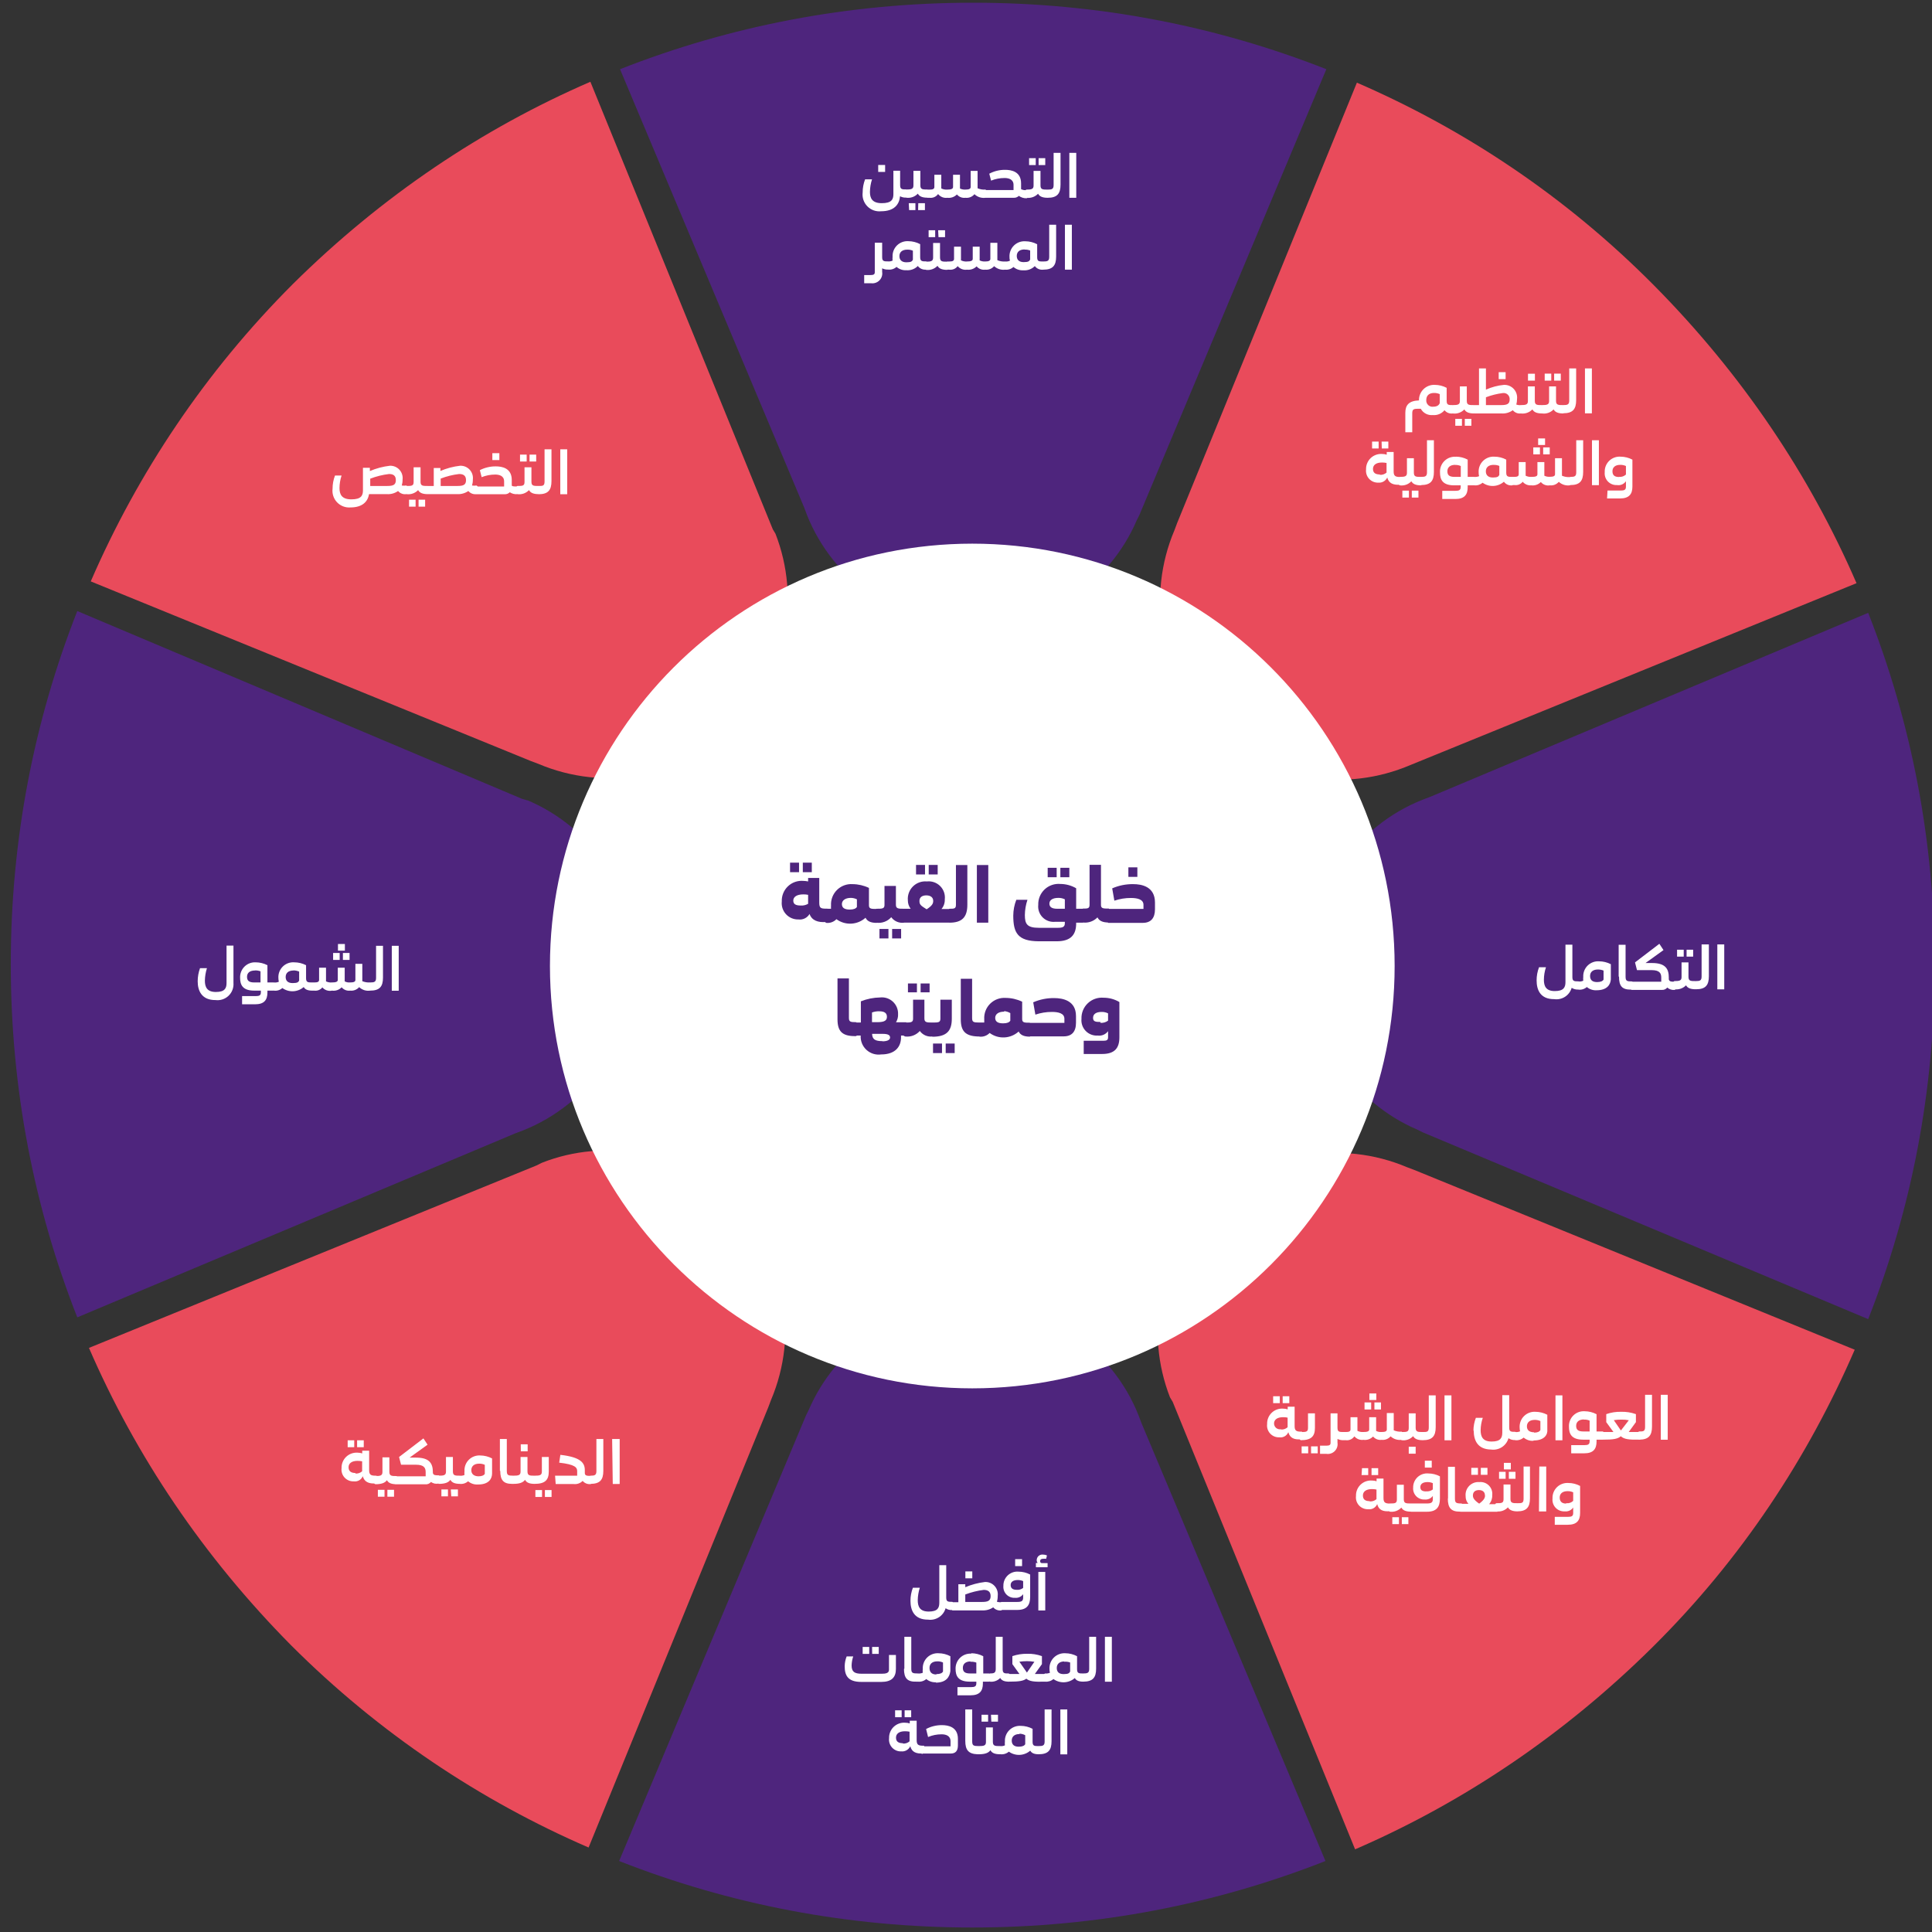
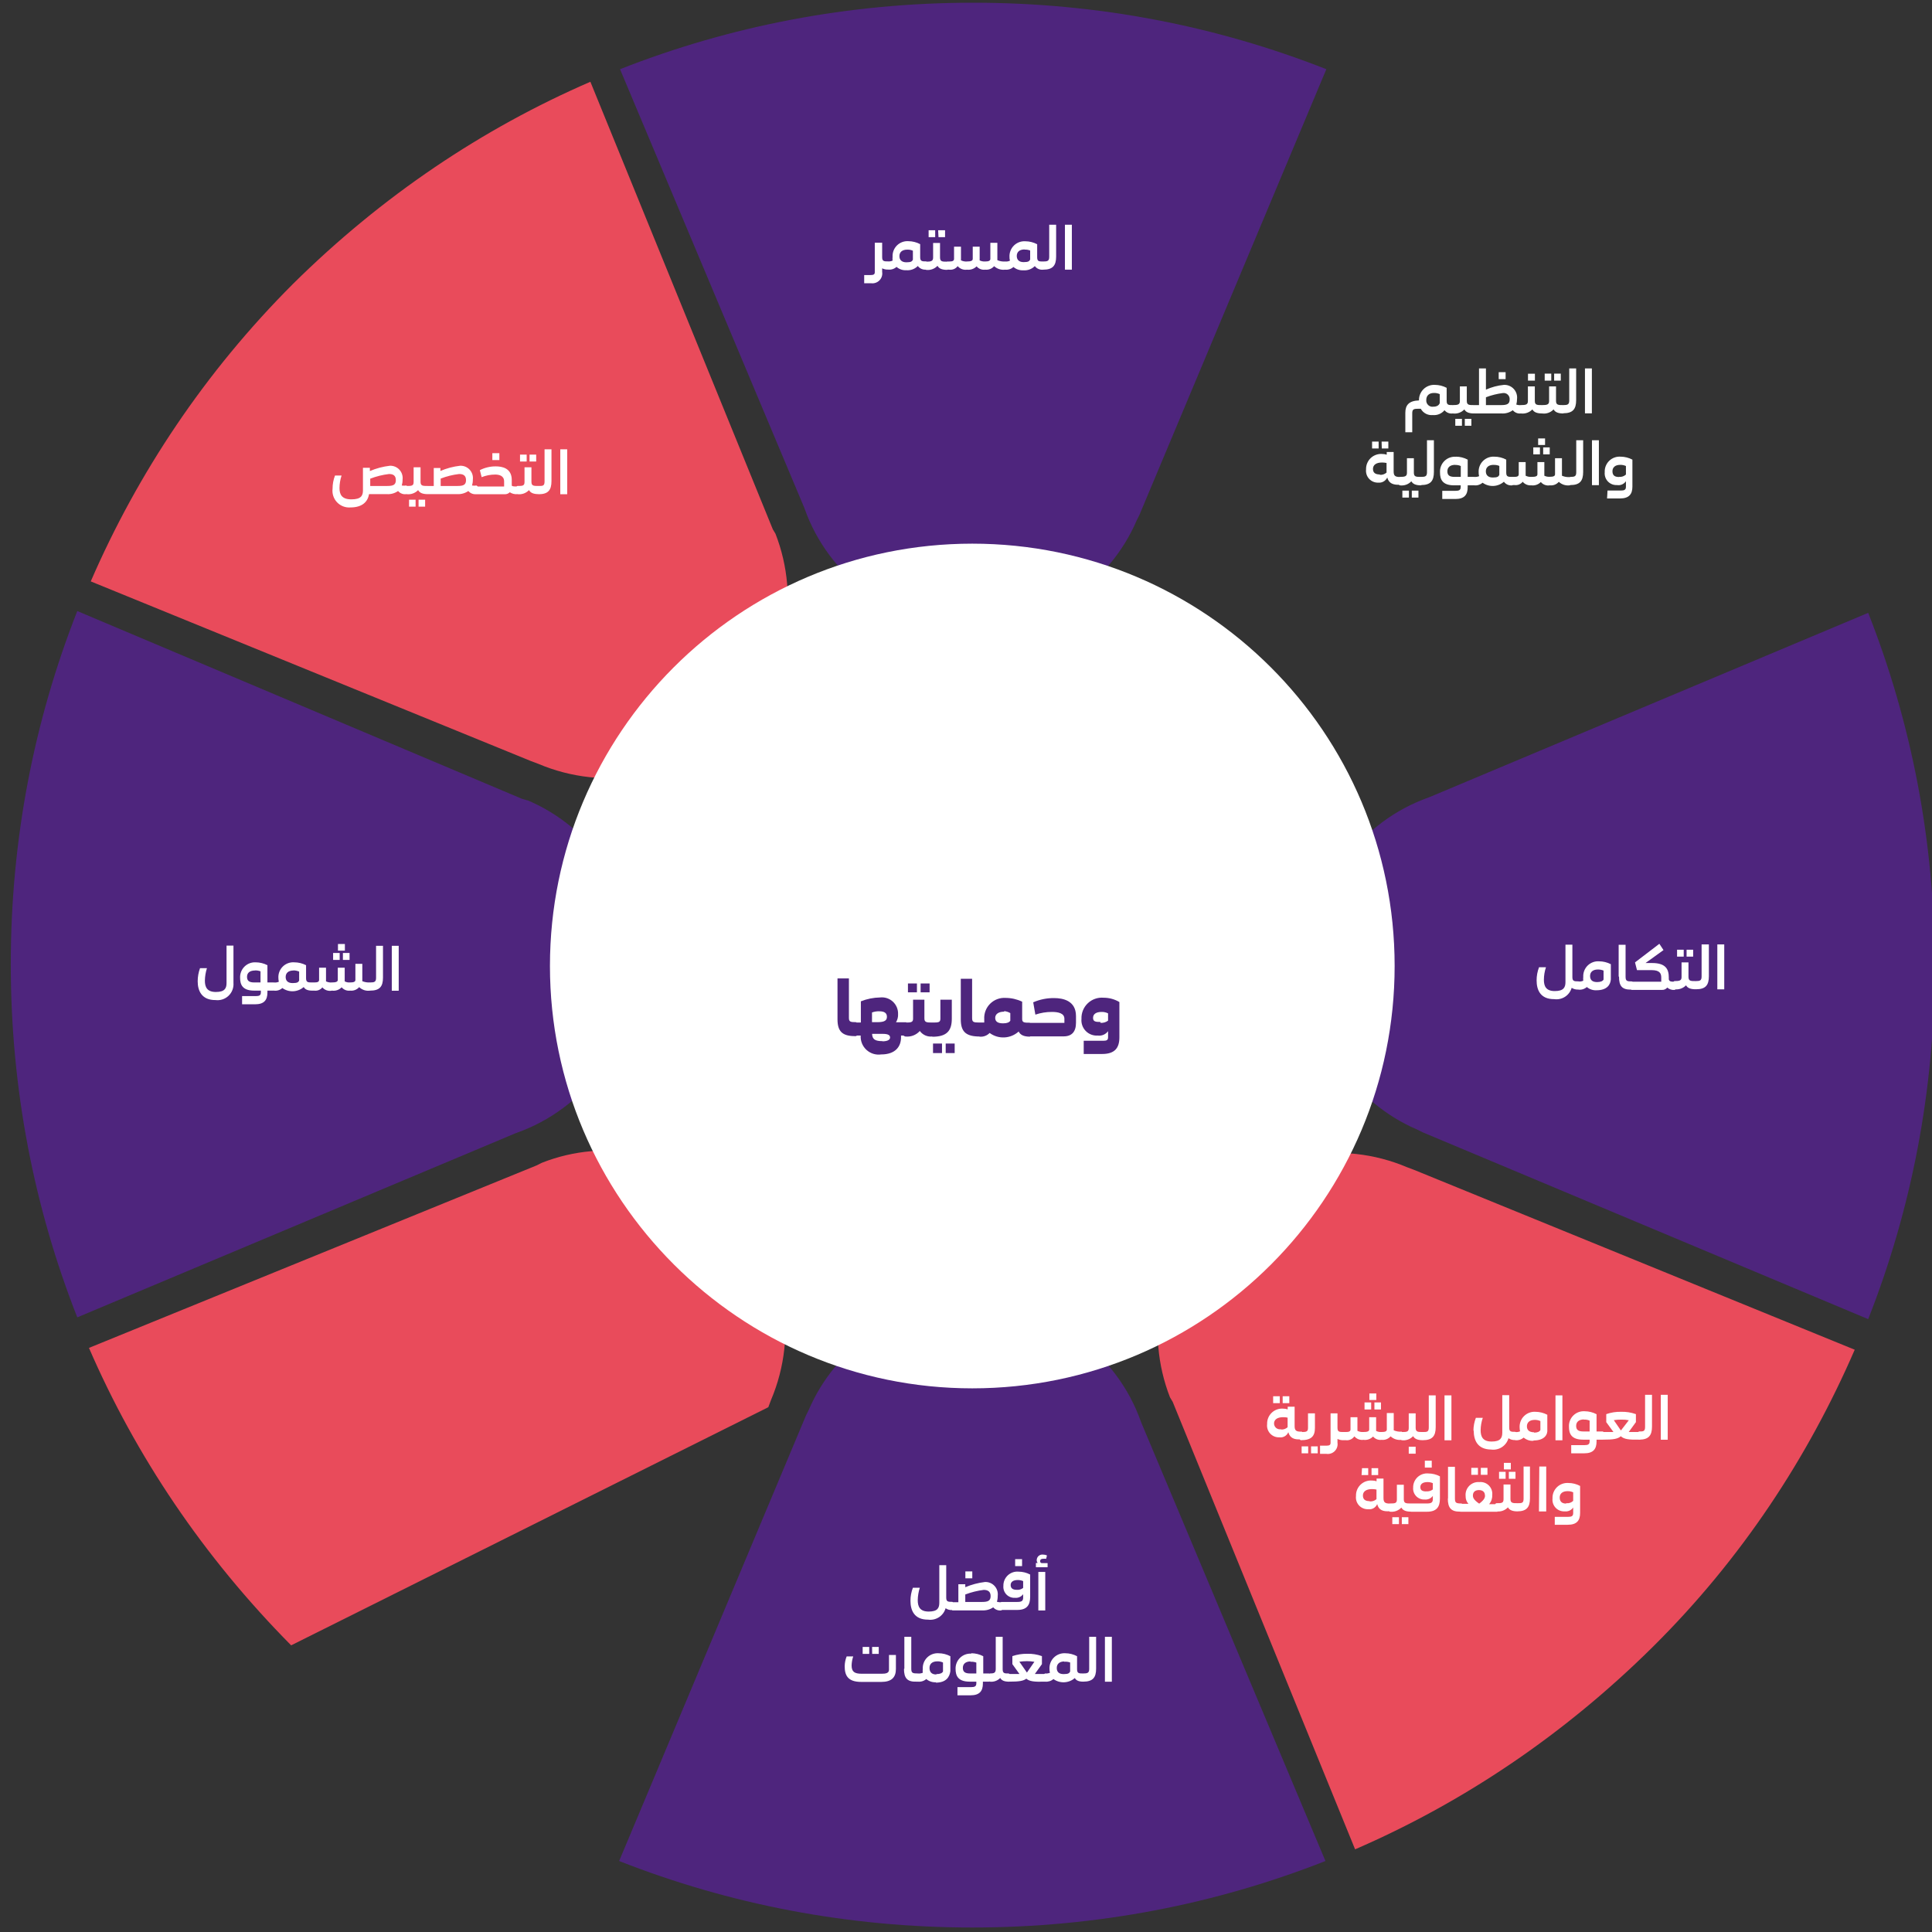
<svg xmlns="http://www.w3.org/2000/svg" class="w-full framework_2 " viewBox="0 0 215 215" fill="none">
  <rect x="0" y="0" width="215" height="215" fill="#333333" stroke="none" />
  <g id="info_2" clip-path="url(#clip0_2337_699)">
    <g id="leaves">
      <g id="group01">
        <path id="Vector" d="M126.8 57.301L147.6 7.701C135.4 2.901 122.2 0.301 108.3 0.301C94.4 0.301 81.2 2.901 69 7.701L89.5 56.501L89.8 57.301C92.7 64.601 99.9 69.801 108.3 69.801C116.5 69.801 123.5 64.901 126.5 57.901L126.8 57.301Z" fill="#4E257D" />
-         <path id="Continual" d="M96 21.42C95.998 20.921 96.09 20.425 96.27 19.96H97.04C96.896 20.409 96.818 20.878 96.81 21.35C96.81 22.05 97.05 22.61 98.13 22.61C99.21 22.61 99.42 22.2 99.42 21.61V19H100.17V20.61C100.17 21.08 100.39 21.08 100.85 21.08L100.97 21.15V21.92L100.85 21.99C100.611 22.004 100.372 21.952 100.16 21.84C100.08 22.75 99.51 23.51 98.05 23.51C97.77 23.539 97.487 23.505 97.222 23.409C96.958 23.314 96.718 23.16 96.521 22.959C96.324 22.758 96.175 22.516 96.084 22.249C95.994 21.983 95.965 21.699 96 21.42ZM97.73 18.36H98.5V19.13H97.73V18.36ZM100.73 21.16L100.85 21.09C101.41 21.09 101.65 21.04 101.65 20.64V19.01H102.42V20.62C102.42 21.09 102.67 21.09 103.21 21.09L103.33 21.16V21.93L103.21 22C102.63 22 102.3 21.85 102.14 21.55C101.977 21.723 101.775 21.854 101.55 21.933C101.325 22.011 101.085 22.034 100.85 22L100.73 21.93V21.16ZM101.13 22.61H101.87V23.38H101.17L101.13 22.61ZM102.19 22.61H102.93V23.38H102.17L102.19 22.61ZM104.38 21.61C104.275 21.753 104.133 21.866 103.969 21.936C103.806 22.006 103.627 22.032 103.45 22.01H103.21L103.09 21.94V21.17L103.21 21.1H103.47C103.84 21.1 103.98 21.01 103.98 20.8V19.45H104.75V20.97C104.951 21.07 105.176 21.115 105.4 21.1C105.88 21.1 106.06 21.01 106.06 20.8V19.45H106.83V20.98C107.014 21.068 107.216 21.109 107.42 21.1C107.86 21.1 108.02 21.01 108.02 20.8V19.02H108.79V20.95C109.064 21.069 109.362 21.121 109.66 21.1L109.78 21.17V21.94L109.66 22.01C109.44 22.039 109.216 22.018 109.004 21.949C108.793 21.88 108.6 21.764 108.44 21.61C108.32 21.755 108.166 21.868 107.991 21.938C107.816 22.008 107.627 22.032 107.44 22.01C107.263 22.033 107.084 22.011 106.918 21.947C106.752 21.882 106.604 21.776 106.49 21.64C106.352 21.779 106.184 21.885 105.998 21.95C105.813 22.014 105.615 22.034 105.42 22.01C105.229 22.036 105.035 22.012 104.856 21.94C104.677 21.868 104.52 21.751 104.4 21.6L104.38 21.61ZM113.38 21.8C113.303 21.872 113.211 21.928 113.112 21.965C113.012 22.001 112.906 22.016 112.8 22.01H109.58V21.15H112.79V20.58C112.79 19.96 112.26 19.81 111.79 19.81C111.276 19.811 110.767 19.909 110.29 20.1L110.09 19.33C110.637 19.038 111.25 18.89 111.87 18.9C112.53 18.9 113.63 19.08 113.63 20.41V21.05C113.825 21.148 114.045 21.183 114.26 21.15L114.38 21.22V21.99L114.26 22.06C113.936 22.076 113.617 21.977 113.36 21.78L113.38 21.8ZM114.1 21.17L114.22 21.1C114.79 21.1 115.02 21.05 115.02 20.65V19.02H115.79V20.63C115.79 21.1 116.04 21.1 116.59 21.1L116.71 21.17V21.94L116.59 22.01C116.01 22.01 115.68 21.86 115.52 21.56C115.354 21.732 115.15 21.862 114.924 21.94C114.698 22.018 114.457 22.042 114.22 22.01L114.1 21.94V21.17ZM114.52 17.6H115.26V18.37H114.52V17.6ZM115.58 17.6H116.32V18.37H115.58V17.6ZM116.47 21.94V21.17L116.59 21.1C117.06 21.1 117.25 21.05 117.25 20.59V17.01H118.02V20.55C118.02 21.55 117.65 22.01 116.59 22.01L116.47 21.94ZM119 17.01H119.77V22.01H119V17.01Z" fill="white" />
        <path id="Improvement" d="M96.17 30.61H96.85C97.23 30.61 97.35 30.53 97.35 30.29V27.01H98.17V28.62C98.17 29.09 98.38 29.09 98.85 29.09L98.97 29.16V29.93L98.85 30C98.615 30.012 98.381 29.964 98.17 29.86V30.26C98.197 30.43 98.183 30.603 98.131 30.767C98.078 30.93 97.988 31.08 97.867 31.202C97.747 31.325 97.599 31.417 97.436 31.472C97.274 31.527 97.1 31.544 96.93 31.52H96.17V30.61ZM98.68 29.16L98.8 29.09C98.982 29.109 99.165 29.078 99.33 29C99.315 28.86 99.315 28.719 99.33 28.58C99.317 28.346 99.353 28.112 99.437 27.894C99.521 27.675 99.651 27.477 99.817 27.312C99.984 27.148 100.183 27.021 100.403 26.939C100.622 26.858 100.856 26.824 101.09 26.84C101.547 26.843 101.996 26.956 102.4 27.17V28.62C102.4 29.09 102.62 29.09 103.08 29.09L103.2 29.16V29.93L103.08 30C102.902 30.024 102.72 29.999 102.555 29.929C102.39 29.858 102.246 29.745 102.14 29.6C101.973 29.769 101.771 29.899 101.548 29.98C101.325 30.061 101.086 30.092 100.85 30.07C100.455 30.094 100.067 29.961 99.77 29.7C99.645 29.813 99.498 29.898 99.337 29.95C99.177 30.001 99.007 30.018 98.84 30L98.72 29.93L98.68 29.16ZM100.97 27.78C100.37 27.78 100.09 28.08 100.09 28.5C100.09 28.92 100.34 29.19 100.87 29.19C101.4 29.19 101.5 29.08 101.59 28.9V27.9C101.395 27.814 101.183 27.773 100.97 27.78ZM102.92 29.19L103.04 29.12C103.6 29.12 103.84 29.07 103.84 28.67V27.04H104.61V28.65C104.61 29.12 104.86 29.12 105.4 29.12L105.52 29.19V29.96L105.4 30.03C104.82 30.03 104.49 29.88 104.33 29.58C104.167 29.753 103.965 29.884 103.74 29.962C103.515 30.041 103.275 30.064 103.04 30.03L102.92 29.96V29.19ZM103.34 25.62H104.07V26.39H103.34V25.62ZM104.4 25.62H105.17V26.39H104.44L104.4 25.62ZM106.57 29.62C106.463 29.761 106.321 29.872 106.158 29.941C105.994 30.009 105.816 30.033 105.64 30.01H105.4L105.28 29.94V29.17L105.4 29.1H105.66C106.03 29.1 106.17 29.01 106.17 28.8V27.45H106.94V28.97C107.141 29.07 107.366 29.115 107.59 29.1C108.07 29.1 108.25 29.01 108.25 28.8V27.45H109.02V28.98C109.204 29.068 109.406 29.109 109.61 29.1C110.05 29.1 110.21 29.01 110.21 28.8V27.02H110.99V28.95C111.26 29.071 111.555 29.122 111.85 29.1L111.97 29.17V29.94L111.85 30.01C111.63 30.038 111.408 30.017 111.197 29.95C110.986 29.882 110.793 29.77 110.63 29.62C110.508 29.761 110.353 29.871 110.178 29.939C110.004 30.006 109.816 30.031 109.63 30.01C109.453 30.033 109.274 30.011 109.108 29.947C108.942 29.882 108.794 29.776 108.68 29.64C108.542 29.779 108.374 29.885 108.188 29.95C108.003 30.014 107.805 30.034 107.61 30.01C107.417 30.039 107.22 30.017 107.037 29.947C106.855 29.877 106.694 29.761 106.57 29.61V29.62ZM111.73 29.17L111.85 29.1C112.035 29.121 112.222 29.089 112.39 29.01C112.353 28.873 112.336 28.731 112.34 28.59C112.328 28.356 112.366 28.122 112.451 27.903C112.536 27.684 112.667 27.487 112.834 27.322C113.001 27.158 113.202 27.031 113.421 26.949C113.641 26.868 113.876 26.834 114.11 26.85C114.567 26.853 115.016 26.966 115.42 27.18V28.63C115.42 29.1 115.63 29.1 116.09 29.1L116.21 29.17V29.94L116.09 30.01C115.913 30.032 115.734 30.006 115.571 29.936C115.407 29.866 115.265 29.753 115.16 29.61C114.992 29.778 114.79 29.907 114.567 29.988C114.344 30.069 114.106 30.101 113.87 30.08C113.472 30.102 113.082 29.969 112.78 29.71C112.655 29.823 112.508 29.908 112.347 29.96C112.187 30.011 112.017 30.028 111.85 30.01L111.73 29.94V29.17ZM114.02 27.76C113.43 27.76 113.15 28.06 113.15 28.48C113.15 28.9 113.39 29.17 113.92 29.17C114.45 29.17 114.55 29.06 114.64 28.88V27.88C114.444 27.8 114.232 27.766 114.02 27.78V27.76ZM115.97 29.94V29.17L116.09 29.1C116.56 29.1 116.76 29.05 116.76 28.59V25.01H117.53V28.55C117.53 29.55 117.16 30.01 116.09 30.01L115.97 29.94ZM118.51 25.01H119.28V30.01H118.51V25.01Z" fill="white" />
      </g>
      <g id="group02">
        <path id="Vector_2" d="M86 58.9L65.7 9.1C53.7 14.3 42.5 21.8 32.6 31.6C22.8 41.4 15.3 52.7 10.1 64.7L59.1 84.7L59.9 85C67.2 88.1 75.9 86.7 81.8 80.8C87.6 75 89.1 66.6 86.3 59.4L86 58.9Z" fill="#E94B5B" />
        <path id="Customized" d="M37.01 54.38C37.008 53.881 37.1 53.386 37.28 52.92H38.01C37.862 53.369 37.784 53.838 37.78 54.31C37.78 55.01 38.02 55.57 39.1 55.57C40.18 55.57 40.39 55.16 40.39 54.57V52.06H41.16V52.42C41.871 52.117 42.622 51.918 43.39 51.83C43.589 51.823 43.786 51.859 43.969 51.935C44.153 52.012 44.317 52.127 44.451 52.274C44.585 52.42 44.686 52.594 44.746 52.784C44.806 52.973 44.825 53.173 44.8 53.37C44.804 53.593 44.773 53.816 44.71 54.03C44.876 54.055 45.044 54.055 45.21 54.03L45.33 54.1V54.92L45.21 54.99C45.041 55.014 44.869 54.995 44.709 54.933C44.55 54.872 44.409 54.771 44.3 54.64C43.941 54.892 43.508 55.016 43.07 54.99H41.07C40.93 55.81 40.35 56.47 38.99 56.47C38.715 56.49 38.44 56.449 38.183 56.349C37.926 56.249 37.694 56.094 37.505 55.894C37.315 55.694 37.173 55.455 37.087 55.193C37.002 54.931 36.975 54.653 37.01 54.38ZM43.11 54.08C43.75 54.08 44.05 53.96 44.05 53.43C44.05 52.9 43.73 52.75 43.29 52.75C42.574 52.836 41.872 53.01 41.2 53.27V54.08H43.11ZM45.11 54.15L45.23 54.08C45.8 54.08 46.03 54.08 46.03 53.64V52H46.8V53.62C46.8 54.08 47.05 54.08 47.6 54.08L47.72 54.15V54.92L47.6 54.99C47.02 54.99 46.69 54.84 46.53 54.54C46.364 54.712 46.16 54.842 45.934 54.92C45.708 54.999 45.467 55.023 45.23 54.99L45.11 54.92V54.15ZM45.52 55.61H46.25V56.38H45.52V55.61ZM46.58 55.61H47.31V56.38H46.58V55.61ZM47.48 54.89V54.2L47.6 54.08H48.27V52.08H49.01V52.41C49.708 52.111 50.446 51.916 51.2 51.83C51.399 51.821 51.598 51.856 51.783 51.932C51.967 52.008 52.133 52.123 52.268 52.27C52.403 52.417 52.505 52.591 52.566 52.781C52.626 52.971 52.645 53.172 52.62 53.37C52.624 53.593 52.593 53.816 52.53 54.03C52.692 54.054 52.858 54.054 53.02 54.03L53.14 54.1V54.92L53.02 54.99C52.853 55.012 52.682 54.992 52.525 54.931C52.368 54.87 52.228 54.77 52.12 54.64C51.759 54.888 51.327 55.011 50.89 54.99H47.57L47.48 54.89ZM50.92 54.08C51.56 54.08 51.86 53.96 51.86 53.43C51.86 52.9 51.53 52.75 51.09 52.75C50.388 52.832 49.699 53.004 49.04 53.26V54.08H50.92ZM56.73 54.78C56.655 54.856 56.564 54.915 56.464 54.953C56.364 54.991 56.257 55.007 56.15 55H53.01H52.89V54.14H53.01H56.1V53.58C56.1 52.95 55.57 52.81 55.1 52.81C54.586 52.811 54.077 52.91 53.6 53.1L53.4 52.32C53.95 52.038 54.561 51.893 55.18 51.9C55.85 51.9 56.95 52.08 56.95 53.41V54.05C57.06 54.14 57.27 54.14 57.58 54.14L57.69 54.21V54.92L57.58 54.99C57.281 55.02 56.981 54.945 56.73 54.78ZM54.79 50.43H55.57V51.2H54.79V50.43ZM57.45 54.15L57.57 54.08C58.14 54.08 58.37 54.08 58.37 53.64V52H59.14V53.62C59.14 54.08 59.39 54.08 59.94 54.08L60.06 54.15V54.92L59.94 54.99C59.36 54.99 59.03 54.84 58.87 54.54C58.705 54.713 58.501 54.844 58.275 54.923C58.048 55.001 57.807 55.024 57.57 54.99L57.45 54.92V54.15ZM57.87 50.59H58.61V51.36H57.87V50.59ZM58.93 50.59H59.67V51.36H58.93V50.59ZM59.82 54.93V54.15L59.94 54.08C60.41 54.08 60.6 54.08 60.6 53.57V50H61.37V53.54C61.37 54.54 61 55 59.94 55L59.82 54.93ZM62.35 50H63.12V55H62.35V50Z" fill="white" />
      </g>
      <g id="group04">
        <path id="Vector_4" d="M58.1 88.9L8.6 68C3.8 80.2 1.2 93.4 1.2 107.3C1.2 121.2 3.8 134.4 8.6 146.6L57.4 126.1L58.2 125.8C65.5 122.9 70.7 115.7 70.7 107.3C70.7 99.1 65.8 92.1 58.8 89.1L58.1 88.9Z" fill="#4E257D" />
        <path id="Inclusive" d="M22 109.201C22.001 108.703 22.089 108.209 22.26 107.741H23.03C22.886 108.19 22.808 108.659 22.8 109.131C22.8 109.831 23.03 110.391 24.02 110.391C25.01 110.391 25.21 109.981 25.21 109.391V105.231H25.98V109.381C26.002 109.645 25.964 109.911 25.869 110.158C25.775 110.406 25.627 110.629 25.435 110.812C25.244 110.996 25.013 111.133 24.762 111.216C24.51 111.299 24.243 111.324 23.98 111.291C22.45 111.301 22 110.261 22 109.201ZM28.45 107.091C28.906 107.092 29.355 107.202 29.76 107.411V109.331H30.45L30.56 109.401V110.171L30.45 110.241H29.76V110.441C29.76 111.291 29.39 111.761 28.39 111.761H26.94V110.851H28.45C28.87 110.851 29.03 110.761 29.03 110.431V110.241H28.29C26.96 110.241 26.72 109.551 26.72 108.811C26.71 108.581 26.748 108.352 26.831 108.139C26.915 107.925 27.042 107.731 27.205 107.569C27.368 107.407 27.563 107.281 27.777 107.198C27.991 107.116 28.221 107.079 28.45 107.091ZM28.37 108.001C27.77 108.001 27.49 108.291 27.49 108.701C27.49 109.111 27.68 109.331 28.3 109.331H28.99V108.091C28.789 108.017 28.575 107.983 28.36 107.991L28.37 108.001ZM30.37 109.401L30.49 109.331C30.674 109.355 30.861 109.327 31.03 109.251C30.998 109.11 30.981 108.966 30.98 108.821C30.968 108.587 31.006 108.353 31.091 108.135C31.176 107.917 31.307 107.72 31.474 107.556C31.642 107.393 31.842 107.267 32.062 107.186C32.282 107.106 32.517 107.073 32.75 107.091C33.206 107.092 33.655 107.202 34.06 107.411V108.861C34.06 109.331 34.28 109.331 34.74 109.331L34.86 109.401V110.171L34.74 110.241C34.24 110.241 33.95 110.111 33.8 109.841C33.474 110.124 33.061 110.29 32.629 110.31C32.197 110.33 31.771 110.203 31.42 109.951C31.295 110.064 31.148 110.148 30.987 110.198C30.826 110.248 30.657 110.263 30.49 110.241L30.37 110.171V109.401ZM32.66 108.001C32.07 108.001 31.79 108.301 31.79 108.721C31.79 109.141 32.03 109.401 32.57 109.401C33.11 109.401 33.2 109.291 33.29 109.121V108.121C33.072 108.028 32.837 107.984 32.6 107.991L32.66 108.001ZM35.9 109.851C35.793 109.992 35.651 110.103 35.488 110.172C35.324 110.24 35.146 110.264 34.97 110.241H34.74L34.62 110.171V109.401L34.74 109.331H34.99C35.36 109.331 35.51 109.251 35.51 109.041V107.691H36.28V109.211C36.478 109.308 36.7 109.35 36.92 109.331C37.4 109.331 37.59 109.251 37.59 109.041V107.691H38.36V109.211C38.538 109.305 38.739 109.347 38.94 109.331C39.38 109.331 39.55 109.251 39.55 109.041V107.261H40.32V109.191C40.596 109.302 40.893 109.349 41.19 109.331L41.3 109.401V110.171L41.19 110.241C40.97 110.272 40.747 110.253 40.535 110.186C40.324 110.118 40.131 110.004 39.97 109.851C39.847 109.992 39.692 110.1 39.518 110.168C39.344 110.236 39.156 110.261 38.97 110.241C38.793 110.264 38.614 110.242 38.448 110.177C38.282 110.113 38.135 110.007 38.02 109.871C37.883 110.012 37.715 110.12 37.529 110.184C37.343 110.248 37.145 110.268 36.95 110.241C36.746 110.285 36.534 110.271 36.337 110.2C36.141 110.13 35.969 110.005 35.84 109.841L35.9 109.851ZM37.07 106.051H37.8V106.821H37.07V106.051ZM37.61 105.051H38.38V105.791H37.61V105.051ZM38.16 106.051H38.9V106.821H38.16V106.051ZM41.06 110.171V109.401L41.18 109.331C41.65 109.331 41.85 109.281 41.85 108.821V105.251H42.62V108.791C42.62 109.791 42.25 110.241 41.18 110.241L41.06 110.171ZM43.6 105.251H44.37V110.251H43.6V105.251Z" fill="white" />
      </g>
      <g id="group06">
-         <path id="Vector_6" d="M59.7 129.699L9.9 149.999C15.1 161.999 22.6 173.199 32.4 183.099C42.2 192.899 53.5 200.399 65.5 205.599L85.5 156.599L85.8 155.799C88.9 148.499 87.5 139.799 81.6 133.899C75.8 128.099 67.4 126.599 60.3 129.399L59.7 129.699Z" fill="#E94B5B" />
-         <path id="Dynamic" d="M40.37 164.28C40.29 164.473 40.148 164.633 39.967 164.736C39.786 164.839 39.576 164.88 39.37 164.85C39.179 164.859 38.989 164.826 38.813 164.754C38.636 164.681 38.478 164.571 38.348 164.431C38.219 164.291 38.121 164.125 38.063 163.943C38.005 163.762 37.986 163.57 38.01 163.38C38.002 163.145 38.044 162.912 38.133 162.694C38.222 162.477 38.355 162.28 38.525 162.118C38.695 161.955 38.898 161.831 39.119 161.752C39.34 161.673 39.576 161.642 39.81 161.66C39.98 161.66 40.149 161.687 40.31 161.74V161.44H41.08C41.08 162.44 41.08 163.33 41.08 163.6C41.08 164.1 41.25 164.22 41.79 164.22H41.91V165.08H41.79C41.05 165.13 40.55 164.92 40.37 164.28ZM38.69 160.28H39.42V161.05H38.69V160.28ZM39.55 163.98C39.685 163.992 39.822 163.976 39.951 163.933C40.08 163.89 40.199 163.821 40.3 163.73V162.62C40.132 162.587 39.961 162.57 39.79 162.57C39.12 162.57 38.79 162.86 38.79 163.28C38.79 163.7 39.04 163.92 39.55 163.92V163.98ZM39.74 160.28H40.48V161.05H39.74V160.28ZM41.65 164.33L41.77 164.26C42.33 164.26 42.56 164.21 42.56 163.81V162.18H43.33V163.79C43.33 164.26 43.59 164.26 44.13 164.26L44.25 164.33V165.1L44.13 165.17C43.55 165.17 43.22 165.03 43.06 164.72C42.84 165.03 42.44 165.17 41.77 165.17L41.65 165.1V164.33ZM42.05 165.79H42.79V166.56H42.05V165.79ZM43.11 165.79H43.85V166.56H43.11V165.79ZM44.01 164.29H44.13H47.37V163.82C47.37 163.34 47.17 163 46.29 163H44.63L44.41 162.14L47.12 160.07L47.58 160.77L45.58 162.21H46.32C47.84 162.21 48.17 162.91 48.17 163.82V163.92C48.24 164.18 48.45 164.18 48.83 164.18L48.95 164.25V165.02L48.83 165.09C48.681 165.126 48.527 165.129 48.377 165.1C48.227 165.07 48.084 165.009 47.96 164.92C47.884 165.012 47.787 165.083 47.677 165.128C47.567 165.174 47.448 165.192 47.33 165.18H44.09H43.97L44.01 164.29ZM48.71 164.29L48.83 164.22C49.4 164.22 49.63 164.17 49.63 163.77V162.14H50.4V163.75C50.4 164.22 50.65 164.22 51.2 164.22L51.32 164.29V165.06L51.2 165.13C50.61 165.13 50.29 164.99 50.12 164.68C49.9 164.99 49.5 165.13 48.83 165.13L48.71 165.06V164.29ZM49.12 165.75H49.85V166.52H49.12V165.75ZM50.17 165.75H50.96V166.52H50.22L50.17 165.75ZM53.17 165.2C52.777 165.223 52.391 165.094 52.09 164.84C51.963 164.952 51.813 165.036 51.651 165.086C51.489 165.136 51.318 165.151 51.15 165.13L51.04 165.06V164.29L51.15 164.22C51.334 164.244 51.521 164.217 51.69 164.14C51.675 163.997 51.675 163.853 51.69 163.71C51.677 163.477 51.713 163.243 51.797 163.024C51.881 162.806 52.011 162.608 52.177 162.443C52.344 162.279 52.543 162.151 52.763 162.07C52.982 161.988 53.216 161.954 53.45 161.97C53.907 161.974 54.356 162.087 54.76 162.3V163.97C54.76 164.55 54.41 165.2 53.21 165.2H53.17ZM53.23 164.29C53.63 164.29 53.86 164.18 53.95 164.01V163.01C53.755 162.921 53.544 162.877 53.33 162.88C52.73 162.88 52.45 163.19 52.45 163.61C52.45 164.03 52.74 164.29 53.27 164.29H53.23ZM55.63 163.68V160.14H56.4V163.68C56.4 164.17 56.54 164.22 57.13 164.22L57.25 164.29V165.06L57.13 165.13H56.97C56.03 165.13 55.67 164.71 55.67 163.68H55.63ZM57.01 164.29L57.13 164.22C57.7 164.22 57.93 164.17 57.93 163.77V162.14H58.7V163.75C58.7 164.22 58.95 164.22 59.5 164.22L59.62 164.29V165.06L59.5 165.13C58.92 165.13 58.59 164.99 58.43 164.68C58.2 164.99 57.81 165.13 57.13 165.13L57.01 165.06V164.29ZM57.95 160.73H58.72V161.51H57.96L57.95 160.73ZM59.38 165.06V164.29L59.5 164.22C60.07 164.22 60.3 164.17 60.3 163.77V162.14H61.07V163.77C61.07 164.69 60.66 165.13 59.5 165.13L59.38 165.06ZM59.58 165.82H60.32V166.59H59.58V165.82ZM60.64 165.82H61.38V166.59H60.64V165.82ZM61.77 164.22H64.23V163.71C64.23 163.31 64 162.97 62.23 162.77L62.36 161.9C64.66 162.16 65.09 162.81 65.08 163.63V163.92C65.08 164.24 65.35 164.24 65.75 164.24L65.87 164.31V165.08L65.75 165.15C65.581 165.174 65.409 165.155 65.249 165.094C65.09 165.032 64.949 164.931 64.84 164.8C64.711 164.931 64.554 165.03 64.38 165.091C64.207 165.151 64.022 165.172 63.84 165.15H61.84L61.77 164.22ZM65.58 165.06V164.29L65.7 164.22C66.17 164.22 66.37 164.17 66.37 163.71V160.14H67.14V163.68C67.14 164.68 66.77 165.13 65.7 165.13L65.58 165.06ZM68.12 160.14H68.96V165.14H68.19L68.12 160.14Z" fill="white" />
+         <path id="Vector_6" d="M59.7 129.699L9.9 149.999C15.1 161.999 22.6 173.199 32.4 183.099L85.5 156.599L85.8 155.799C88.9 148.499 87.5 139.799 81.6 133.899C75.8 128.099 67.4 126.599 60.3 129.399L59.7 129.699Z" fill="#E94B5B" />
      </g>
      <g id="group07">
        <path id="Vector_7" d="M89.7 157.5L68.9 207.1C81.1 211.9 94.3 214.5 108.2 214.5C122.1 214.5 135.3 211.9 147.5 207.1L127 158.3L126.7 157.5C123.8 150.2 116.6 145 108.2 145C100 145 93 149.9 90 156.9L89.7 157.5Z" fill="#4E257D" />
        <path id="Best" d="M101.32 178.14C101.319 177.644 101.411 177.152 101.59 176.69H102.36C102.216 177.136 102.139 177.601 102.13 178.07C102.13 178.77 102.35 179.34 103.35 179.34C104.35 179.34 104.53 178.93 104.53 178.34V174.18H105.3V177.79C105.3 178.26 105.52 178.26 105.98 178.26L106.1 178.33V179.1L105.98 179.17C105.714 179.195 105.448 179.124 105.23 178.97C105.114 179.38 104.853 179.734 104.497 179.967C104.141 180.2 103.712 180.297 103.29 180.24C101.74 180.25 101.32 179.21 101.32 178.14ZM105.86 179.08V178.41L105.98 178.3H106.65V176.3H107.42V176.63C108.119 176.335 108.856 176.14 109.61 176.05C109.809 176.041 110.008 176.076 110.193 176.152C110.377 176.228 110.543 176.343 110.678 176.49C110.813 176.637 110.915 176.811 110.976 177.001C111.036 177.191 111.055 177.392 111.03 177.59C111.034 177.813 111.004 178.036 110.94 178.25C111.099 178.297 111.265 178.314 111.43 178.3L111.55 178.37V179.14L111.43 179.21C111.263 179.234 111.094 179.215 110.936 179.155C110.779 179.096 110.639 178.998 110.53 178.87C110.168 179.115 109.736 179.234 109.3 179.21H105.98L105.86 179.08ZM109.3 178.27C109.94 178.27 110.24 178.14 110.24 177.62C110.24 177.1 109.92 176.93 109.47 176.93C108.769 177.017 108.08 177.188 107.42 177.44V178.27H109.3ZM107.43 174.87H108.2V175.64H107.43V174.87ZM111.31 179.11V178.34L111.43 178.27H113.21C113.68 178.27 113.86 178.17 113.86 177.78V177.41C113.756 177.55 113.618 177.661 113.458 177.731C113.299 177.801 113.123 177.829 112.95 177.81C112.774 177.821 112.598 177.794 112.434 177.73C112.27 177.666 112.122 177.568 111.999 177.442C111.877 177.315 111.783 177.164 111.724 176.998C111.666 176.832 111.644 176.655 111.66 176.48C111.655 176.261 111.696 176.043 111.781 175.841C111.867 175.639 111.994 175.457 112.154 175.307C112.315 175.158 112.506 175.045 112.713 174.974C112.921 174.904 113.142 174.879 113.36 174.9C113.806 174.902 114.245 175.012 114.64 175.22V177.7C114.64 178.64 114.26 179.16 113.2 179.16H111.43L111.31 179.11ZM113.14 176.92C113.398 176.946 113.656 176.871 113.86 176.71V175.95C113.674 175.87 113.473 175.829 113.27 175.83C112.72 175.83 112.47 176.06 112.47 176.39C112.47 176.72 112.67 176.92 113.14 176.92ZM112.97 173.51H113.74V174.28H112.97V173.51ZM115.28 173.93H115.48C115.44 173.885 115.41 173.833 115.391 173.776C115.372 173.72 115.365 173.66 115.37 173.6C115.372 173.514 115.392 173.43 115.429 173.352C115.466 173.274 115.518 173.205 115.583 173.148C115.648 173.092 115.724 173.05 115.806 173.024C115.888 172.998 115.975 172.99 116.06 173C116.215 172.999 116.368 173.03 116.51 173.09L116.42 173.47C116.3 173.456 116.18 173.456 116.06 173.47C115.88 173.47 115.75 173.55 115.75 173.71C115.75 173.87 115.8 173.95 115.98 173.95H116.58V174.41H115.28V173.93ZM115.55 174.93H116.32V179.22H115.55V174.93Z" fill="white" />
        <path id="Available" d="M94 185.41C94.008 185.04 94.082 184.674 94.22 184.33H94.95C94.841 184.653 94.781 184.99 94.77 185.33C94.77 186.04 95.09 186.26 95.89 186.26H98.11C98.54 186.26 98.93 186.21 98.93 185.82V184.17H99.7V185.73C99.7 186.68 99.2 187.17 98.07 187.17H95.88C94.31 187.18 94 186.41 94 185.41ZM96 183.28H96.73V184.05H96V183.28ZM97.05 183.28H97.79V184.05H97.06L97.05 183.28ZM100.64 185.69V182.15H101.41V185.69C101.41 186.18 101.55 186.23 102.15 186.23L102.27 186.3V187.07L102.15 187.14H101.99C100.97 187.18 100.6 186.75 100.6 185.73L100.64 185.69ZM104.17 187.21C103.774 187.234 103.384 187.105 103.08 186.85C102.953 186.96 102.805 187.042 102.645 187.091C102.485 187.141 102.317 187.158 102.15 187.14L102.03 187.07V186.3L102.15 186.23C102.334 186.251 102.52 186.223 102.69 186.15C102.67 186.008 102.67 185.863 102.69 185.72C102.677 185.487 102.713 185.253 102.797 185.034C102.881 184.816 103.011 184.618 103.177 184.453C103.344 184.289 103.543 184.161 103.763 184.08C103.982 183.998 104.216 183.964 104.45 183.98C104.907 183.983 105.357 184.096 105.76 184.31V185.98C105.67 186.6 105.32 187.25 104.13 187.25L104.17 187.21ZM104.22 186.3C104.62 186.3 104.85 186.19 104.94 186.01V185.01C104.746 184.92 104.534 184.876 104.32 184.88C103.72 184.88 103.44 185.18 103.44 185.61C103.44 186.04 103.65 186.34 104.18 186.34L104.22 186.3ZM108.11 183.98C108.567 183.984 109.016 184.097 109.42 184.31V186.23H110.06L110.18 186.3V187.07L110.06 187.14H109.38V187.34C109.38 188.19 109.01 188.66 108 188.66H106.55V187.75H108.06C108.48 187.75 108.65 187.66 108.65 187.32V187.14H107.91C106.58 187.14 106.34 186.45 106.34 185.71C106.334 185.484 106.375 185.26 106.46 185.05C106.545 184.84 106.672 184.65 106.833 184.492C106.994 184.333 107.186 184.21 107.398 184.129C107.609 184.048 107.834 184.011 108.06 184.02L108.11 183.98ZM108.02 184.89C107.43 184.89 107.15 185.19 107.15 185.6C107.15 186.01 107.34 186.23 107.96 186.23H108.65V185.02C108.437 184.938 108.207 184.907 107.98 184.93L108.02 184.89ZM110.02 187.07V186.3L110.14 186.23C110.61 186.23 110.81 186.18 110.81 185.72V182.15H111.58V185.76C111.58 186.23 111.79 186.23 112.26 186.23L112.37 186.3V187.07L112.26 187.14C111.75 187.14 111.46 187 111.31 186.73C111.16 186.885 110.976 187.002 110.773 187.073C110.57 187.144 110.353 187.167 110.14 187.14L110.02 187.07ZM114.28 186.76C113.92 187.07 113.42 187.14 112.28 187.14H112.16V186.29H112.28H113.45L112.66 185.19V184.3C113.191 184.118 113.749 184.03 114.31 184.04C114.868 184.021 115.425 184.11 115.95 184.3V185.19L115.16 186.29H116.33H116.45V187.14H116.33C115.06 187.18 114.56 187.11 114.2 186.8L114.28 186.76ZM114.28 186.13L115.11 184.93C114.836 184.882 114.558 184.859 114.28 184.86C113.999 184.861 113.718 184.881 113.44 184.92L114.28 186.13ZM116.18 186.3L116.3 186.23C116.484 186.251 116.67 186.223 116.84 186.15C116.803 186.01 116.786 185.865 116.79 185.72C116.778 185.486 116.816 185.252 116.901 185.034C116.986 184.815 117.117 184.617 117.284 184.453C117.451 184.288 117.652 184.161 117.871 184.08C118.091 183.998 118.326 183.965 118.56 183.98C119.014 183.982 119.46 184.096 119.86 184.31V185.76C119.86 186.23 120.08 186.23 120.54 186.23L120.66 186.3V187.07L120.54 187.14C120.05 187.14 119.76 187.01 119.61 186.74C119.284 187.024 118.871 187.189 118.439 187.209C118.007 187.229 117.581 187.103 117.23 186.85C117.103 186.96 116.955 187.042 116.795 187.091C116.635 187.141 116.467 187.158 116.3 187.14L116.18 187.07V186.3ZM118.47 184.89C117.88 184.89 117.6 185.19 117.6 185.62C117.6 186.05 117.84 186.3 118.37 186.3C118.9 186.3 119 186.19 119.09 186.01V185.01C118.867 184.925 118.626 184.897 118.39 184.93L118.47 184.89ZM120.42 187.07V186.3L120.54 186.23C121.01 186.23 121.21 186.18 121.21 185.72V182.15H121.98V185.69C121.98 186.69 121.61 187.14 120.54 187.14L120.42 187.07ZM122.96 182.15H123.73V187.15H122.96V182.15Z" fill="white" />
-         <path id="Information" d="M101.3 194.33C101.212 194.517 101.069 194.672 100.89 194.774C100.711 194.876 100.505 194.92 100.3 194.9C100.11 194.909 99.919 194.876 99.743 194.804C99.567 194.731 99.408 194.621 99.278 194.481C99.149 194.341 99.052 194.175 98.993 193.993C98.935 193.812 98.916 193.62 98.94 193.43C98.932 193.196 98.974 192.962 99.063 192.744C99.152 192.527 99.285 192.33 99.455 192.168C99.625 192.006 99.828 191.881 100.049 191.802C100.27 191.723 100.506 191.692 100.74 191.71C100.91 191.709 101.079 191.736 101.24 191.79V191.49H102.01C102.01 192.49 102.01 193.38 102.01 193.65C102.01 194.15 102.18 194.27 102.72 194.27H102.84V195.13H102.72C101.98 195.18 101.47 194.99 101.3 194.33ZM99.61 190.33H100.34V191.1H99.61V190.33ZM100.47 194.03C100.605 194.042 100.742 194.026 100.871 193.983C101 193.94 101.119 193.871 101.22 193.78V192.71C101.052 192.677 100.881 192.66 100.71 192.66C100.04 192.66 99.71 192.95 99.71 193.37C99.71 193.79 99.96 193.99 100.47 193.99V194.03ZM100.67 190.33H101.4V191.1H100.67V190.33ZM102.57 195.2V194.34H102.69H105.78V193.78C105.78 193.15 105.25 193 104.78 193C104.265 192.999 103.755 193.101 103.28 193.3L103.06 192.41C103.607 192.119 104.22 191.971 104.84 191.98C105.5 191.98 106.6 192.17 106.6 193.5V194.23C106.6 194.84 106.34 195.14 105.8 195.14H102.71L102.57 195.2ZM107.42 193.77V190.23H108.19V193.77C108.19 194.26 108.33 194.31 108.93 194.31L109.05 194.38V195.15L108.93 195.22H108.77C107.79 195.18 107.42 194.76 107.42 193.73V193.77ZM108.81 194.38L108.93 194.31C109.49 194.31 109.72 194.26 109.72 193.86V192.23H110.49V193.84C110.49 194.31 110.75 194.31 111.29 194.31L111.41 194.38V195.15L111.29 195.22C110.71 195.22 110.38 195.08 110.22 194.77C110 195.08 109.6 195.22 108.93 195.22L108.81 195.15V194.38ZM109.23 190.82H109.96V191.59H109.23V190.82ZM110.28 190.82H111.06V191.59H110.32L110.28 190.82ZM111.17 194.38L111.29 194.31C111.474 194.334 111.661 194.307 111.83 194.23C111.815 194.088 111.815 193.943 111.83 193.8C111.818 193.566 111.856 193.332 111.941 193.114C112.026 192.895 112.157 192.697 112.324 192.533C112.491 192.369 112.692 192.241 112.911 192.16C113.131 192.079 113.366 192.045 113.6 192.06C114.057 192.064 114.506 192.177 114.91 192.39V193.84C114.91 194.31 115.12 194.31 115.59 194.31L115.71 194.38V195.15L115.59 195.22C115.09 195.22 114.8 195.09 114.65 194.82C114.324 195.104 113.911 195.269 113.479 195.289C113.047 195.309 112.621 195.183 112.27 194.93C112.143 195.04 111.995 195.122 111.835 195.171C111.675 195.221 111.507 195.238 111.34 195.22L111.22 195.15L111.17 194.38ZM113.46 192.97C112.87 192.97 112.59 193.28 112.59 193.7C112.59 194.12 112.83 194.38 113.37 194.38C113.76 194.38 114 194.27 114.09 194.1V193.1C113.896 192.997 113.68 192.939 113.46 192.93V192.97ZM115.46 195.15V194.38L115.58 194.31C116.05 194.31 116.25 194.26 116.25 193.8V190.23H117.02V193.77C117.02 194.77 116.65 195.22 115.58 195.22L115.46 195.15ZM118 190.23H118.77V195.23H118V190.23Z" fill="white" />
      </g>
      <g id="group05">
        <path id="Vector_5" d="M130.5 156L150.8 205.8C162.8 200.6 174 193.1 183.9 183.3C193.8 173.5 201.2 162.201 206.4 150.201L157.4 130.201L156.6 129.9C149.3 126.8 140.6 128.201 134.7 134.101C128.9 139.901 127.4 148.3 130.2 155.5L130.5 156Z" fill="#E94B5B" />
        <path id="and Cultural" d="M143.37 159.38C143.29 159.573 143.148 159.733 142.967 159.836C142.786 159.939 142.576 159.98 142.37 159.95C142.179 159.959 141.989 159.926 141.813 159.854C141.636 159.781 141.478 159.671 141.348 159.531C141.219 159.391 141.122 159.225 141.063 159.043C141.005 158.862 140.986 158.67 141.01 158.48C141.001 158.245 141.041 158.01 141.13 157.792C141.218 157.574 141.352 157.377 141.522 157.214C141.692 157.051 141.895 156.927 142.117 156.849C142.339 156.77 142.575 156.74 142.81 156.76C142.977 156.759 143.142 156.786 143.3 156.84V156.54H144.07V158.7C144.07 159.19 144.24 159.32 144.78 159.32H144.89V160.17H144.78C144.05 160.23 143.55 160.05 143.37 159.38ZM141.68 155.38H142.42V156.15H141.68V155.38ZM142.54 159.08C142.675 159.092 142.812 159.076 142.941 159.033C143.07 158.99 143.189 158.921 143.29 158.83V157.76C143.123 157.721 142.951 157.704 142.78 157.71C142.12 157.71 141.78 158 141.78 158.41C141.78 158.505 141.801 158.598 141.841 158.684C141.881 158.77 141.939 158.846 142.011 158.907C142.084 158.968 142.168 159.012 142.26 159.037C142.351 159.062 142.447 159.066 142.54 159.05V159.08ZM142.74 155.38H143.48V156.15H142.74V155.38ZM144.64 160.2V159.43L144.76 159.36C145.33 159.36 145.56 159.36 145.56 158.91V157.28H146.33V158.91C146.33 159.83 145.93 160.27 144.76 160.27L144.64 160.2ZM144.85 160.96H145.58V161.73H144.85V160.96ZM145.9 160.96H146.64V161.73H145.9V160.96ZM146.9 160.88H147.58C147.95 160.88 148.07 160.8 148.07 160.56V157.28H148.84V158.89C148.84 159.36 149.06 159.36 149.52 159.36L149.64 159.43V160.2L149.52 160.27C149.285 160.281 149.051 160.233 148.84 160.13V160.54C148.867 160.71 148.854 160.883 148.801 161.047C148.749 161.21 148.658 161.359 148.538 161.48C148.417 161.602 148.269 161.694 148.106 161.748C147.943 161.801 147.77 161.816 147.6 161.79H146.9V160.88ZM150.69 159.88C150.583 160.022 150.441 160.133 150.278 160.201C150.114 160.27 149.936 160.294 149.76 160.27H149.52L149.4 160.2V159.43L149.52 159.36H149.78C150.14 159.36 150.29 159.28 150.29 159.07V157.71H151.06V159.23C151.261 159.33 151.486 159.375 151.71 159.36C152.19 159.36 152.37 159.28 152.37 159.07V157.71H153.14V159.24C153.32 159.329 153.52 159.37 153.72 159.36C154.16 159.36 154.33 159.28 154.33 159.07V157.25H155.1V159.17C155.374 159.29 155.672 159.341 155.97 159.32L156.09 159.39V160.16L155.97 160.23C155.75 160.259 155.527 160.238 155.317 160.171C155.106 160.104 154.912 159.991 154.75 159.84C154.628 159.982 154.473 160.091 154.298 160.159C154.124 160.227 153.936 160.252 153.75 160.23C153.573 160.254 153.393 160.233 153.227 160.168C153.061 160.104 152.914 159.998 152.8 159.86C152.663 160.002 152.495 160.109 152.309 160.173C152.123 160.238 151.925 160.257 151.73 160.23C151.542 160.256 151.351 160.234 151.175 160.165C150.998 160.097 150.842 159.985 150.72 159.84L150.69 159.88ZM151.85 156.07H152.59V156.85H151.85V156.07ZM152.39 155.07H153.16V155.8H152.39V155.07ZM152.95 156.07H153.68V156.85H152.95V156.07ZM155.85 159.43L155.97 159.36C156.54 159.36 156.77 159.36 156.77 158.91V157.28H157.54V158.89C157.54 159.36 157.79 159.36 158.34 159.36L158.45 159.43V160.2L158.34 160.27C157.75 160.27 157.42 160.12 157.26 159.82C157.097 159.993 156.895 160.125 156.67 160.203C156.445 160.281 156.205 160.304 155.97 160.27L155.85 160.2V159.43ZM156.77 161H157.54V161.77H156.77V161ZM158.21 160.2V159.43L158.33 159.36C158.8 159.36 159 159.36 159 158.85V155.28H159.77V158.81C159.77 159.81 159.4 160.27 158.33 160.27L158.21 160.2ZM160.75 155.28H161.52V160.28H160.75V155.28ZM163.97 159.23C163.969 158.734 164.061 158.243 164.24 157.78H165.01C164.857 158.225 164.776 158.69 164.77 159.16C164.77 159.86 165 160.42 165.99 160.42C166.98 160.42 167.18 160.02 167.18 159.42V155.26H167.95V158.87C167.95 159.34 168.16 159.34 168.63 159.34L168.75 159.41V160.18L168.63 160.25C168.361 160.275 168.092 160.204 167.87 160.05C167.753 160.459 167.493 160.812 167.136 161.044C166.779 161.275 166.351 161.37 165.93 161.31C164.41 161.29 164 160.26 164 159.19L163.97 159.23ZM170.64 160.34C170.247 160.363 169.861 160.234 169.56 159.98C169.431 160.09 169.282 160.173 169.12 160.223C168.958 160.272 168.788 160.289 168.62 160.27L168.5 160.2V159.43L168.62 159.36C168.804 159.384 168.991 159.357 169.16 159.28C169.128 159.139 169.111 158.995 169.11 158.85C169.098 158.616 169.136 158.382 169.221 158.164C169.306 157.945 169.437 157.747 169.604 157.583C169.771 157.418 169.972 157.291 170.191 157.21C170.411 157.128 170.646 157.094 170.88 157.11C171.337 157.114 171.786 157.227 172.19 157.44V159.05C172.26 159.65 171.87 160.3 170.67 160.3L170.64 160.34ZM170.7 159.43C171.1 159.43 171.33 159.32 171.42 159.14V158.14C171.226 158.052 171.014 158.007 170.8 158.01C170.2 158.01 169.92 158.31 169.92 158.73C169.92 159.15 170.19 159.39 170.73 159.39L170.7 159.43ZM173.1 155.28H173.87V160.28H173.1V155.28ZM176.36 157.05C176.817 157.053 177.267 157.166 177.67 157.38V159.3H178.36L178.48 159.37V160.14L178.36 160.21H177.67V160.41C177.67 161.25 177.31 161.73 176.3 161.73H174.85V160.82H176.32C176.74 160.82 176.9 160.73 176.9 160.39V160.21H176.17C174.84 160.21 174.6 159.52 174.6 158.77C174.588 158.538 174.626 158.305 174.71 158.089C174.795 157.872 174.925 157.676 175.092 157.513C175.258 157.35 175.457 157.225 175.676 157.145C175.895 157.065 176.128 157.033 176.36 157.05ZM176.28 157.96C175.68 157.96 175.4 158.26 175.4 158.67C175.4 159.08 175.59 159.3 176.21 159.3H176.9V158.09C176.698 158.004 176.479 157.966 176.26 157.98L176.28 157.96ZM180.38 159.82C180.02 160.14 179.52 160.21 178.38 160.21H178.26V159.36H178.38H179.55L178.75 158.26V157.37C179.279 157.184 179.839 157.096 180.4 157.11C180.961 157.093 181.521 157.181 182.05 157.37V158.26L181.25 159.36H182.42H182.54V160.21H182.42C181.26 160.23 180.74 160.16 180.38 159.84V159.82ZM180.38 159.19L181.26 158.05C180.987 157.997 180.708 157.974 180.43 157.98C180.149 157.976 179.868 157.996 179.59 158.04L180.38 159.19ZM182.28 160.14V159.37L182.4 159.3C182.87 159.3 183.07 159.3 183.07 158.79V155.22H183.84V158.75C183.84 159.75 183.47 160.21 182.4 160.21L182.28 160.14ZM184.82 155.22H185.59V160.22H184.82V155.22Z" fill="white" />
        <path id="Human" d="M153.26 167.381C153.18 167.573 153.038 167.734 152.857 167.837C152.676 167.94 152.466 167.98 152.26 167.951C152.069 167.96 151.879 167.927 151.703 167.854C151.526 167.782 151.368 167.672 151.238 167.532C151.109 167.392 151.012 167.225 150.953 167.044C150.895 166.862 150.877 166.67 150.9 166.481C150.891 166.245 150.931 166.011 151.02 165.793C151.108 165.574 151.242 165.377 151.412 165.215C151.582 165.052 151.785 164.927 152.007 164.849C152.229 164.771 152.465 164.741 152.7 164.761C152.867 164.76 153.032 164.787 153.19 164.841V164.541H153.96V166.701C153.96 167.191 154.13 167.321 154.67 167.321H154.78V168.171H154.67C153.92 168.231 153.42 168.051 153.26 167.381ZM151.57 163.381H152.26V164.151H151.52L151.57 163.381ZM152.43 167.081C152.565 167.092 152.702 167.076 152.831 167.033C152.96 166.99 153.079 166.921 153.18 166.831V165.761C153.012 165.727 152.841 165.71 152.67 165.711C152.01 165.711 151.67 166.001 151.67 166.421C151.67 166.841 151.9 167.051 152.41 167.051L152.43 167.081ZM152.63 163.381H153.37V164.151H152.63V163.381ZM154.53 167.381L154.65 167.311C155.22 167.311 155.45 167.311 155.45 166.861V165.231H156.22V166.841C156.22 167.311 156.47 167.311 157.02 167.311L157.14 167.381V168.151L157.02 168.221C156.44 168.221 156.11 168.071 155.95 167.771C155.785 167.944 155.581 168.075 155.355 168.154C155.128 168.232 154.887 168.255 154.65 168.221L154.53 168.151V167.381ZM154.94 168.841H155.68V169.611H154.94V168.841ZM156 168.841H156.73V169.611H156V168.841ZM156.9 168.151V167.381L157.02 167.311H158.8C159.27 167.311 159.45 167.211 159.45 166.821V166.471C159.346 166.611 159.208 166.722 159.048 166.792C158.889 166.862 158.713 166.889 158.54 166.871C158.366 166.88 158.192 166.852 158.03 166.788C157.868 166.724 157.721 166.627 157.6 166.502C157.479 166.377 157.386 166.227 157.327 166.063C157.268 165.899 157.245 165.724 157.26 165.551C157.255 165.332 157.296 165.115 157.381 164.914C157.465 164.713 157.591 164.531 157.751 164.382C157.911 164.233 158.1 164.119 158.307 164.048C158.513 163.977 158.732 163.951 158.95 163.971C159.399 163.973 159.842 164.082 160.24 164.291V166.771C160.24 167.711 159.86 168.231 158.8 168.231H157.03L156.9 168.151ZM158.73 165.961C158.988 165.987 159.246 165.912 159.45 165.751V165.051C159.264 164.97 159.063 164.929 158.86 164.931C158.31 164.931 158.06 165.161 158.06 165.491C158.06 165.821 158.26 165.971 158.71 165.971L158.73 165.961ZM158.56 162.551H159.33V163.321H158.56V162.551ZM161.14 166.761V163.231H161.91V166.761C161.91 167.251 162.05 167.311 162.64 167.311L162.76 167.381V168.151L162.64 168.221H162.48C161.48 168.231 161.12 167.801 161.12 166.771L161.14 166.761ZM162.52 167.351H162.64H163.41C163.2 167.115 163.089 166.807 163.1 166.491C163.079 166.283 163.103 166.074 163.172 165.877C163.241 165.68 163.353 165.501 163.499 165.352C163.645 165.203 163.822 165.088 164.017 165.015C164.213 164.942 164.422 164.914 164.63 164.931C164.825 164.911 165.022 164.936 165.207 165.003C165.391 165.07 165.558 165.178 165.695 165.318C165.832 165.458 165.937 165.627 166 165.813C166.063 165.998 166.083 166.196 166.06 166.391C166.078 166.757 165.952 167.116 165.71 167.391H166.52H166.64V168.231H166.52H162.64H162.52V167.351ZM163.73 163.351H164.47V164.121H163.73V163.351ZM165.25 166.421C165.25 166.011 164.97 165.821 164.58 165.821C164.19 165.821 163.91 166.011 163.91 166.421C163.91 166.671 164.01 166.921 164.61 167.331C165.18 166.911 165.26 166.661 165.26 166.411L165.25 166.421ZM164.79 163.351H165.53V164.121H164.79V163.351ZM166.4 167.351L166.52 167.281C167.09 167.281 167.32 167.281 167.32 166.831V165.201H168.09V166.811C168.09 167.281 168.34 167.281 168.89 167.281L169 167.351V168.121L168.89 168.191C168.3 168.191 167.97 168.041 167.81 167.741C167.647 167.914 167.445 168.045 167.22 168.124C166.995 168.202 166.755 168.225 166.52 168.191L166.4 168.121V167.351ZM166.82 163.791H167.55V164.561H166.82V163.791ZM167.36 162.791H168.13V163.521H167.36V162.791ZM167.91 163.791H168.65V164.561H167.91V163.791ZM168.76 168.121V167.351L168.88 167.281C169.35 167.281 169.55 167.281 169.55 166.771V163.201H170.26V166.731C170.26 167.731 169.89 168.191 168.82 168.191L168.76 168.121ZM171.3 163.201H172.07V168.201H171.26L171.3 163.201ZM173.02 168.801H174.49C174.91 168.801 175.07 168.711 175.07 168.371V167.761C174.967 167.911 174.826 168.031 174.66 168.107C174.494 168.182 174.311 168.212 174.13 168.191C173.942 168.202 173.754 168.172 173.58 168.103C173.405 168.035 173.247 167.928 173.117 167.792C172.988 167.656 172.89 167.493 172.83 167.315C172.77 167.137 172.749 166.948 172.77 166.761C172.758 166.528 172.796 166.295 172.88 166.078C172.965 165.861 173.095 165.664 173.261 165.5C173.428 165.337 173.627 165.21 173.845 165.13C174.064 165.049 174.297 165.015 174.53 165.031C174.987 165.031 175.437 165.145 175.84 165.361V168.361C175.84 169.201 175.48 169.681 174.47 169.681H173.02V168.801ZM174.32 167.281C174.456 167.296 174.595 167.281 174.724 167.236C174.854 167.191 174.972 167.117 175.07 167.021V166.071C174.876 165.981 174.664 165.936 174.45 165.941C173.85 165.941 173.57 166.241 173.57 166.651C173.57 167.061 173.79 167.321 174.26 167.321L174.32 167.281Z" fill="white" />
      </g>
      <g id="group03">
        <path id="Vector_3" d="M158.3 125.999L207.9 146.799C212.7 134.599 215.3 121.399 215.3 107.499C215.3 93.599 212.7 80.399 207.9 68.199L159.1 88.699L158.3 88.999C151 91.899 145.8 99.099 145.8 107.499C145.8 115.699 150.7 122.699 157.7 125.699L158.3 125.999Z" fill="#4E257D" />
        <path id="Integrated" d="M171 109.099C170.998 108.6 171.09 108.105 171.27 107.639H172.04C171.891 108.088 171.813 108.557 171.81 109.029C171.81 109.729 172.03 110.289 173.02 110.289C174.01 110.289 174.21 109.879 174.21 109.289V105.129H174.98V108.739C174.98 109.209 175.2 109.209 175.66 109.209L175.78 109.279V110.049L175.66 110.119C175.393 110.141 175.126 110.074 174.9 109.929C174.783 110.338 174.523 110.691 174.166 110.923C173.809 111.154 173.381 111.249 172.96 111.189C171.41 111.199 171 110.159 171 109.099ZM177.67 110.199C177.277 110.222 176.891 110.093 176.59 109.839C176.463 109.951 176.313 110.035 176.151 110.085C175.989 110.135 175.818 110.15 175.65 110.129L175.54 110.059V109.289L175.65 109.219C175.834 109.243 176.021 109.216 176.19 109.139C176.175 108.996 176.175 108.852 176.19 108.709C176.178 108.476 176.216 108.244 176.3 108.026C176.385 107.809 176.515 107.612 176.681 107.449C176.848 107.285 177.047 107.159 177.265 107.078C177.484 106.997 177.717 106.963 177.95 106.979C178.406 106.98 178.855 107.09 179.26 107.299V108.989C179.22 109.549 178.87 110.199 177.67 110.199ZM177.73 109.289C178.13 109.289 178.36 109.179 178.45 109.009V108.009C178.253 107.929 178.042 107.889 177.83 107.889C177.23 107.889 176.95 108.189 176.95 108.609C176.95 109.029 177.17 109.289 177.73 109.289ZM180.13 108.679V105.139H180.9V108.679C180.9 109.169 181.04 109.219 181.63 109.219L181.75 109.289V110.059L181.63 110.129H181.47C180.49 110.129 180.17 109.709 180.17 108.679H180.13ZM181.51 109.249H181.63H184.87V108.779C184.87 108.299 184.67 107.959 183.79 107.959H182.17L181.95 107.099L184.66 105.029L185.12 105.729L183.12 107.169H183.86C185.38 107.169 185.71 107.869 185.71 108.779V108.989C185.78 109.249 185.99 109.249 186.37 109.249L186.49 109.319V110.089L186.37 110.159C186.221 110.176 186.07 110.162 185.927 110.117C185.784 110.073 185.652 109.998 185.54 109.899C185.466 109.99 185.371 110.062 185.263 110.107C185.154 110.153 185.037 110.171 184.92 110.159H181.67H181.55L181.51 109.249ZM186.21 109.249L186.33 109.179C186.9 109.179 187.13 109.129 187.13 108.739V107.099H187.9V108.709C187.9 109.179 188.15 109.179 188.7 109.179L188.82 109.249V110.019L188.7 110.089C188.12 110.089 187.79 109.949 187.63 109.649C187.463 109.819 187.258 109.948 187.032 110.024C186.807 110.101 186.566 110.123 186.33 110.089L186.21 110.019V109.249ZM186.63 105.689H187.37V106.459H186.63V105.689ZM187.69 105.689H188.42V106.459H187.69V105.689ZM188.58 110.019V109.249L188.7 109.179C189.17 109.179 189.36 109.129 189.36 108.669V105.099H190.17V108.639C190.17 109.639 189.8 110.089 188.74 110.089L188.58 110.019ZM191.11 105.099H191.88V110.099H191.11V105.099Z" fill="white" />
      </g>
      <g id="group08">
-         <path id="Vector_8" d="M156.8 85.199L206.6 64.899C201.4 52.899 193.9 41.699 184.1 31.799C174.3 21.899 163 14.399 151 9.199L131 58.199L130.7 58.999C127.6 66.299 129 74.999 134.9 80.899C140.7 86.699 149.1 88.199 156.3 85.399L156.8 85.199Z" fill="#E94B5B" />
        <g id="Structured">
          <path d="M157.91 44.56C157.903 44.327 157.944 44.096 158.031 43.88C158.118 43.664 158.249 43.469 158.415 43.306C158.581 43.144 158.78 43.017 158.997 42.935C159.215 42.853 159.448 42.817 159.68 42.83C160.137 42.833 160.586 42.947 160.99 43.16V44.61C160.99 45.08 161.2 45.08 161.67 45.08L161.78 45.15V45.94L161.67 46.01C161.499 46.035 161.324 46.015 161.162 45.952C161.001 45.888 160.859 45.785 160.75 45.65C160.593 45.84 160.391 45.989 160.162 46.083C159.934 46.177 159.686 46.214 159.44 46.19C159.174 46.216 158.907 46.163 158.67 46.039C158.434 45.914 158.239 45.724 158.11 45.49H157.78C157.29 45.49 157.16 45.57 157.16 46V48.1H156.39V45.94C156.39 45.07 156.8 44.6 157.91 44.56ZM159.49 45.26C159.89 45.26 160.13 45.11 160.22 44.86V43.86C160.022 43.77 159.807 43.726 159.59 43.73C159 43.73 158.72 44.05 158.72 44.52C158.712 44.623 158.726 44.726 158.763 44.822C158.8 44.919 158.858 45.006 158.933 45.077C159.008 45.148 159.097 45.201 159.196 45.233C159.294 45.264 159.398 45.274 159.5 45.26H159.49ZM161.54 45.15L161.66 45.08C162.23 45.08 162.46 45.03 162.46 44.63V43H163.23V44.61C163.23 45.08 163.48 45.08 164.03 45.08L164.15 45.15V45.94L164.03 46.01C163.45 46.01 163.12 45.86 162.96 45.56C162.795 45.733 162.591 45.864 162.365 45.943C162.139 46.021 161.897 46.044 161.66 46.01L161.5 45.94L161.54 45.15ZM161.95 46.61H162.69V47.38H161.95V46.61ZM163.01 46.61H163.74V47.38H163.01V46.61ZM163.91 45.92V45.15L164.03 45.08H164.59V41H165.36V43.36C165.994 43.077 166.669 42.898 167.36 42.83C167.565 42.821 167.769 42.857 167.958 42.935C168.147 43.013 168.317 43.131 168.456 43.282C168.595 43.432 168.7 43.611 168.762 43.806C168.825 44.001 168.845 44.207 168.82 44.41C168.821 44.616 168.794 44.821 168.74 45.02C168.907 45.077 169.084 45.098 169.26 45.08L169.38 45.15V45.94L169.26 46.01C169.09 46.033 168.917 46.012 168.758 45.949C168.599 45.886 168.458 45.783 168.35 45.65C167.986 45.916 167.54 46.044 167.09 46.01H164.09L163.91 45.92ZM167.06 45.08C167.7 45.08 168 44.96 168 44.46C168.008 44.36 167.994 44.259 167.958 44.165C167.923 44.071 167.866 43.986 167.793 43.917C167.72 43.848 167.633 43.796 167.537 43.766C167.441 43.735 167.34 43.726 167.24 43.74C166.597 43.822 165.966 43.979 165.36 44.21V45.08H167.06ZM166.78 41.42H167.55V42.19H166.78V41.42ZM169.11 45.15L169.23 45.08C169.8 45.08 170.03 45.03 170.03 44.63V43H170.8V44.61C170.8 45.08 171.05 45.08 171.6 45.08L171.72 45.15V45.94L171.6 46.01C171.02 46.01 170.69 45.86 170.53 45.56C170.364 45.732 170.16 45.862 169.934 45.941C169.708 46.019 169.467 46.042 169.23 46.01L169.11 45.94V45.15ZM170.04 41.59H170.81V42.36H170.04V41.59ZM171.48 45.15L171.6 45.08C172.16 45.08 172.39 45.03 172.39 44.63V43H173.16V44.61C173.16 45.08 173.42 45.08 173.96 45.08L174.08 45.15V45.94L173.96 46.01C173.38 46.01 173.05 45.86 172.89 45.56C172.727 45.733 172.525 45.864 172.3 45.943C172.075 46.021 171.835 46.044 171.6 46.01L171.5 45.94L171.48 45.15ZM171.9 41.58H172.63V42.36H171.9V41.58ZM172.95 41.58H173.69V42.36H172.95V41.58ZM173.84 45.92V45.15L173.96 45.08C174.43 45.08 174.63 45.03 174.63 44.57V41H175.4V44.53C175.4 45.53 175.03 45.99 173.96 45.99L173.84 45.92ZM176.38 41H177.15V46H176.38V41Z" fill="white" />
          <path d="M154.38 53.14C154.292 53.327 154.149 53.481 153.97 53.583C153.791 53.685 153.585 53.73 153.38 53.71C153.19 53.717 153.001 53.683 152.825 53.61C152.649 53.537 152.492 53.427 152.362 53.287C152.233 53.148 152.136 52.982 152.077 52.801C152.018 52.62 151.998 52.429 152.02 52.24C152.012 52.005 152.054 51.771 152.143 51.554C152.232 51.336 152.365 51.14 152.535 50.977C152.705 50.815 152.907 50.691 153.129 50.612C153.35 50.533 153.586 50.502 153.82 50.52C153.99 50.519 154.159 50.546 154.32 50.6V50.3H155.09C155.09 51.3 155.09 52.19 155.09 52.46C155.09 52.95 155.26 53.08 155.8 53.08H155.92V53.94H155.8C155.06 53.99 154.55 53.8 154.38 53.14ZM152.69 49.14H153.42V49.91H152.69V49.14ZM153.55 52.84C153.685 52.852 153.822 52.835 153.951 52.792C154.08 52.749 154.199 52.681 154.3 52.59V51.52C154.132 51.487 153.961 51.47 153.79 51.47C153.12 51.47 152.79 51.76 152.79 52.18C152.79 52.6 153.04 52.8 153.55 52.8V52.84ZM153.75 49.14H154.5V49.91H153.77L153.75 49.14ZM155.65 53.14L155.77 53.07C156.34 53.07 156.57 53.02 156.57 52.62V50.99H157.34V52.6C157.34 53.07 157.59 53.07 158.14 53.07L158.26 53.14V53.94L158.14 54.01C157.55 54.01 157.23 53.86 157.06 53.56C156.897 53.733 156.695 53.864 156.47 53.943C156.245 54.021 156.005 54.044 155.77 54.01L155.65 53.94V53.14ZM156.06 54.6H156.79V55.37H156.06V54.6ZM157.11 54.6H157.85V55.37H157.11V54.6ZM158.02 53.91V53.14L158.13 53.07C158.6 53.07 158.8 53.02 158.8 52.56V48.99H159.57V52.52C159.57 53.52 159.2 53.98 158.13 53.98L158.02 53.91ZM162.02 50.82C162.477 50.821 162.927 50.934 163.33 51.15V53.07H164.02L164.14 53.14V53.94L164.02 54.01H163.33V54.21C163.33 55.05 162.97 55.53 161.96 55.53H160.5V54.62H161.97C162.39 54.62 162.55 54.53 162.55 54.19V54.01H161.82C160.49 54.01 160.25 53.32 160.25 52.58C160.235 52.344 160.271 52.107 160.355 51.886C160.44 51.664 160.571 51.464 160.74 51.298C160.909 51.132 161.111 51.004 161.334 50.923C161.557 50.843 161.794 50.811 162.03 50.83L162.02 50.82ZM161.94 51.73C161.35 51.73 161.07 52.03 161.07 52.44C161.07 52.85 161.25 53.07 161.88 53.07H162.56V51.86C162.368 51.775 162.16 51.734 161.95 51.74L161.94 51.73ZM163.94 53.14L164.06 53.07C164.244 53.09 164.43 53.063 164.6 52.99C164.563 52.85 164.546 52.705 164.55 52.56C164.537 52.326 164.573 52.092 164.657 51.874C164.741 51.656 164.871 51.457 165.037 51.293C165.204 51.128 165.403 51.001 165.623 50.919C165.842 50.838 166.076 50.804 166.31 50.82C166.767 50.821 167.217 50.934 167.62 51.15V52.6C167.62 53.07 167.84 53.07 168.3 53.07L168.42 53.14V53.94L168.3 54.01C168.122 54.034 167.94 54.01 167.775 53.939C167.61 53.869 167.466 53.755 167.36 53.61C167.035 53.893 166.624 54.058 166.194 54.078C165.764 54.098 165.34 53.972 164.99 53.72C164.863 53.829 164.715 53.911 164.555 53.961C164.395 54.011 164.227 54.028 164.06 54.01L163.94 53.94V53.14ZM166.23 51.73C165.63 51.73 165.35 52.03 165.35 52.45C165.35 52.87 165.6 53.14 166.13 53.14C166.66 53.14 166.76 53.03 166.85 52.85V51.85C166.645 51.762 166.422 51.724 166.2 51.74L166.23 51.73ZM169.47 53.59C169.363 53.732 169.221 53.842 169.058 53.911C168.894 53.979 168.716 54.003 168.54 53.98H168.3L168.18 53.91V53.14L168.3 53.07H168.5C168.86 53.07 169.01 52.99 169.01 52.78V51.42H169.78V52.94C169.981 53.04 170.206 53.085 170.43 53.07C170.91 53.07 171.09 52.99 171.09 52.78V51.42H171.86V52.94C172.04 53.028 172.24 53.069 172.44 53.06C172.88 53.06 173.05 52.98 173.05 52.77V50.99H173.82V52.94C174.094 53.059 174.392 53.111 174.69 53.09L174.81 53.16V53.94L174.69 54.01C174.471 54.038 174.247 54.018 174.037 53.951C173.826 53.883 173.632 53.77 173.47 53.62C173.348 53.761 173.193 53.871 173.018 53.939C172.844 54.007 172.656 54.031 172.47 54.01C172.285 54.043 172.095 54.026 171.92 53.961C171.744 53.896 171.588 53.785 171.47 53.64C171.333 53.782 171.165 53.889 170.979 53.953C170.793 54.017 170.595 54.037 170.4 54.01C170.219 54.025 170.037 53.995 169.869 53.924C169.702 53.852 169.555 53.741 169.44 53.6L169.47 53.59ZM170.63 49.79H171.37V50.56H170.63V49.79ZM171.17 48.79H171.94V49.52H171.17V48.79ZM171.73 49.79H172.46V50.56H171.73V49.79ZM174.63 53.91V53.14L174.75 53.07C175.22 53.07 175.41 53.02 175.41 52.56V48.99H176.18V52.52C176.18 53.52 175.81 53.98 174.75 53.98L174.63 53.91ZM177.16 48.99H177.93V53.99H177.16V48.99ZM178.89 54.59H180.36C180.78 54.59 180.94 54.5 180.94 54.16V53.55C180.833 53.711 180.681 53.837 180.504 53.913C180.326 53.989 180.13 54.013 179.94 53.98C179.753 53.99 179.566 53.959 179.392 53.889C179.218 53.82 179.061 53.713 178.931 53.578C178.802 53.442 178.704 53.28 178.643 53.102C178.583 52.925 178.561 52.736 178.58 52.55C178.568 52.316 178.606 52.083 178.691 51.864C178.776 51.647 178.907 51.449 179.075 51.285C179.242 51.122 179.442 50.996 179.662 50.916C179.882 50.835 180.117 50.803 180.35 50.82C180.807 50.823 181.256 50.937 181.66 51.15V54.15C181.66 54.99 181.29 55.47 180.28 55.47H178.84L178.89 54.59ZM180.18 53.07C180.318 53.082 180.456 53.064 180.587 53.02C180.718 52.975 180.838 52.904 180.94 52.81V51.86C180.742 51.77 180.527 51.726 180.31 51.73C179.72 51.73 179.44 52.03 179.44 52.44C179.44 52.85 179.64 53.08 180.15 53.08L180.18 53.07Z" fill="white" />
        </g>
      </g>
    </g>
    <g id="center">
      <path id="Vector_9" d="M108.2 154.5C134.2 154.5 155.2 133.4 155.2 107.5C155.2 81.5 134.1 60.5 108.2 60.5C82.2 60.5 61.2 81.6 61.2 107.5C61.2 133.4 82.3 154.5 108.2 154.5Z" fill="white" />
-       <path id="Value" d="M90.09 101.71C89.966 101.922 89.782 102.093 89.562 102.202C89.341 102.31 89.094 102.352 88.85 102.32C88.592 102.327 88.336 102.279 88.098 102.179C87.86 102.079 87.646 101.929 87.471 101.74C87.296 101.55 87.163 101.326 87.082 101.081C87.001 100.836 86.973 100.577 87 100.32C86.987 100.006 87.042 99.692 87.16 99.4C87.278 99.109 87.458 98.846 87.686 98.629C87.914 98.412 88.186 98.246 88.483 98.143C88.781 98.04 89.097 98.001 89.41 98.03C89.585 98.033 89.759 98.053 89.93 98.09V97.7H91.17V100.43C91.17 101.03 91.31 101.12 91.92 101.12H92.08V102.6H91.92C91.03 102.68 90.34 102.43 90.09 101.71ZM87.92 96H88.92V97.06H87.92V96ZM89.11 100.77C89.396 100.789 89.681 100.722 89.93 100.58V99.58C89.756 99.544 89.578 99.527 89.4 99.53C88.64 99.53 88.28 99.83 88.28 100.22C88.28 100.61 88.54 100.77 89.11 100.77ZM89.34 96H90.34V97.06H89.34V96ZM91.77 101.22L91.92 101.13H92.48C92.471 101.007 92.471 100.883 92.48 100.76C92.462 100.442 92.512 100.123 92.627 99.825C92.742 99.528 92.919 99.258 93.146 99.034C93.373 98.81 93.644 98.636 93.944 98.525C94.243 98.414 94.562 98.368 94.88 98.39C95.51 98.395 96.131 98.539 96.7 98.81V100.75C96.7 101.15 96.97 101.15 97.56 101.15L97.71 101.24V102.61L97.56 102.7C96.88 102.7 96.51 102.51 96.32 102.13C95.881 102.525 95.319 102.757 94.728 102.786C94.138 102.815 93.556 102.64 93.08 102.29C92.936 102.44 92.759 102.556 92.563 102.627C92.367 102.698 92.157 102.723 91.95 102.7L91.8 102.61L91.77 101.22ZM94.69 99.92C94.05 99.92 93.69 100.21 93.69 100.61C93.69 101.01 93.96 101.22 94.56 101.22C95 101.22 95.25 101.11 95.36 100.93V100.08C95.151 99.978 94.922 99.924 94.69 99.92ZM97.37 101.22L97.53 101.13C98.17 101.13 98.43 101.13 98.43 100.71V98.59H99.7V100.68C99.7 101.13 99.98 101.13 100.6 101.13L100.75 101.22V102.59L100.6 102.68C100.33 102.715 100.056 102.676 99.807 102.569C99.557 102.462 99.341 102.289 99.18 102.07C98.977 102.3 98.72 102.476 98.432 102.582C98.144 102.689 97.834 102.722 97.53 102.68L97.37 102.59V101.22ZM97.87 103.38H98.87V104.43H97.87V103.38ZM99.28 103.38H100.28V104.43H99.28V103.38ZM100.44 101.18L100.6 101.13H101.34C101.135 100.86 101.026 100.529 101.03 100.19C101.005 99.907 101.043 99.622 101.141 99.356C101.238 99.089 101.393 98.847 101.594 98.647C101.795 98.447 102.038 98.293 102.305 98.197C102.572 98.1 102.857 98.064 103.14 98.09C103.41 98.058 103.685 98.087 103.942 98.177C104.199 98.266 104.433 98.412 104.625 98.605C104.818 98.797 104.964 99.031 105.053 99.288C105.143 99.545 105.172 99.82 105.14 100.09C105.154 100.48 105.022 100.862 104.77 101.16H105.67L105.82 101.21V102.67H105.67H100.61H100.45L100.44 101.18ZM101.94 96.25H102.94V97.31H101.94V96.25ZM103.85 100.25C103.85 99.84 103.52 99.64 103.08 99.64C102.64 99.64 102.32 99.84 102.32 100.25C102.32 100.66 102.43 100.76 103.12 101.19C103.79 100.76 103.85 100.51 103.85 100.25ZM103.35 96.25H104.35V97.31H103.35V96.25ZM105.5 102.59V101.22L105.65 101.13C106.17 101.13 106.38 101.13 106.38 100.7V96.26H107.65V100.68C107.65 102.07 107.06 102.68 105.65 102.68L105.5 102.59ZM108.71 96.26H109.98V102.68H108.71V96.26ZM112.76 101.89C112.764 101.287 112.879 100.691 113.1 100.13H114.34C114.156 100.678 114.058 101.252 114.05 101.83C114.05 102.83 114.3 103.25 115.61 103.25H117.72C118.28 103.25 118.5 103.14 118.5 102.73V102.58H117.43C117.176 102.608 116.918 102.579 116.677 102.495C116.435 102.411 116.216 102.273 116.034 102.093C115.853 101.912 115.715 101.694 115.629 101.453C115.543 101.212 115.513 100.954 115.54 100.7C115.529 100.38 115.586 100.061 115.707 99.764C115.829 99.468 116.012 99.201 116.245 98.98C116.477 98.76 116.754 98.591 117.057 98.486C117.359 98.381 117.681 98.341 118 98.37C118.619 98.373 119.226 98.539 119.76 98.85V101.13H120.52L120.68 101.22V102.59L120.52 102.68H119.76V102.75C119.76 104.01 119.18 104.75 117.59 104.75H115.59C113.26 104.73 112.76 103.82 112.76 101.89ZM116.59 96.57H117.59V97.62H116.59V96.57ZM117.64 101.13H118.5V100.08C118.276 99.971 118.029 99.916 117.78 99.92C117.13 99.92 116.78 100.17 116.78 100.56C116.78 100.95 117.08 101.13 117.64 101.13ZM118 96.57H119V97.62H118V96.57ZM120.37 102.57V101.2L120.52 101.11C121.04 101.11 121.25 101.11 121.25 100.68V96.24H122.52V100.71C122.52 101.11 122.79 101.11 123.38 101.11L123.53 101.2V102.57L123.38 102.66C122.7 102.66 122.32 102.47 122.13 102.09C121.923 102.302 121.671 102.464 121.391 102.563C121.112 102.662 120.814 102.695 120.52 102.66L120.37 102.57ZM123.22 102.63V101.15H123.38H127.25V100.69C127.25 100.07 126.54 99.93 125.86 99.93C125.231 99.927 124.606 100.029 124.01 100.23L123.77 98.86C124.508 98.538 125.305 98.378 126.11 98.39C127.02 98.39 128.53 98.64 128.53 100.44V101.18C128.53 102.18 128.07 102.7 127.16 102.7H123.34L123.22 102.63ZM125.57 96.52H126.57V97.58H125.57V96.52Z" fill="#4E257D" />
      <path id="Creation and" d="M93.2 113.431V108.881H94.47V113.251C94.47 113.701 94.61 113.751 95.26 113.751L95.41 113.841V115.211L95.26 115.301H95.05C93.7 115.281 93.2 114.731 93.2 113.431ZM95.11 115.271V113.791H95.26H95.8V111.431C96.481 111.159 97.207 111.014 97.94 111.001C98.197 110.972 98.457 110.999 98.703 111.079C98.948 111.16 99.174 111.293 99.363 111.468C99.553 111.644 99.703 111.858 99.802 112.097C99.902 112.335 99.949 112.593 99.94 112.851C99.958 113.171 99.878 113.488 99.71 113.761H100.71H100.86V115.241H100.71H100.27C100.275 115.307 100.275 115.374 100.27 115.441C100.27 116.441 99.67 117.341 98.06 117.341C97.766 117.383 97.467 117.359 97.183 117.271C96.9 117.183 96.64 117.033 96.421 116.832C96.203 116.631 96.032 116.384 95.921 116.109C95.811 115.834 95.762 115.537 95.78 115.241H95.24L95.11 115.271ZM97.63 113.751C98.47 113.751 98.7 113.541 98.7 113.151C98.7 112.761 98.45 112.541 97.87 112.541C97.588 112.528 97.305 112.573 97.04 112.671V113.751H97.63ZM98.2 115.881C98.84 115.881 99.05 115.671 99.05 115.461C99.05 115.251 98.93 115.051 98.23 115.051H97.05C97.07 115.661 97.39 115.861 98.2 115.861V115.881ZM100.55 113.881L100.71 113.791C101.34 113.791 101.61 113.791 101.61 113.371V111.251H102.87V113.341C102.87 113.791 103.15 113.791 103.78 113.791L103.93 113.881V115.251L103.78 115.341C103.51 115.377 103.236 115.339 102.986 115.231C102.736 115.124 102.52 114.951 102.36 114.731C102.156 114.96 101.899 115.136 101.611 115.242C101.323 115.348 101.014 115.382 100.71 115.341L100.55 115.251V113.881ZM101.04 109.441H102.04V110.431H101.04V109.441ZM102.45 109.441H103.45V110.431H102.45V109.441ZM103.62 115.251V113.881L103.77 113.791C104.4 113.791 104.65 113.791 104.65 113.371V111.251H105.92V113.371C105.92 114.701 105.37 115.371 103.77 115.371L103.62 115.251ZM103.83 116.131H104.83V117.191H103.83V116.131ZM105.24 116.131H106.24V117.191H105.24V116.131ZM106.92 113.471V108.921H108.18V113.291C108.18 113.741 108.33 113.791 108.98 113.791L109.13 113.881V115.251L108.98 115.341H108.77C107.42 115.281 106.92 114.731 106.92 113.431V113.471ZM108.82 113.881L108.98 113.791H109.53C109.53 113.661 109.53 113.541 109.53 113.421C109.511 113.103 109.56 112.784 109.673 112.487C109.787 112.189 109.962 111.919 110.189 111.695C110.415 111.471 110.686 111.297 110.985 111.186C111.283 111.075 111.602 111.029 111.92 111.051C112.553 111.055 113.178 111.198 113.75 111.471V113.411C113.75 113.811 114.02 113.811 114.6 113.811L114.76 113.901V115.271L114.6 115.361C113.93 115.361 113.55 115.171 113.36 114.791C112.923 115.187 112.363 115.419 111.774 115.448C111.185 115.478 110.604 115.302 110.13 114.951C109.986 115.101 109.809 115.216 109.613 115.287C109.417 115.359 109.207 115.384 109 115.361L108.84 115.271L108.82 113.881ZM111.75 112.581C111.1 112.581 110.75 112.871 110.75 113.271C110.75 113.671 111.02 113.881 111.63 113.881C112.07 113.881 112.31 113.771 112.43 113.591V112.741C112.222 112.619 111.99 112.544 111.75 112.521V112.581ZM114.43 115.311V113.831H114.58H118.45V113.371C118.45 112.751 117.75 112.611 117.07 112.611C116.441 112.608 115.816 112.71 115.22 112.911L114.98 111.541C115.718 111.219 116.515 111.059 117.32 111.071C118.23 111.071 119.74 111.321 119.74 113.071V113.811C119.74 114.811 119.28 115.331 118.36 115.331H114.58L114.43 115.311ZM120.6 115.821H122.77C123.17 115.821 123.31 115.741 123.31 115.421V114.751C123.18 114.929 123.005 115.068 122.803 115.154C122.6 115.241 122.378 115.27 122.16 115.241C121.914 115.258 121.666 115.221 121.436 115.133C121.205 115.045 120.996 114.908 120.824 114.731C120.651 114.553 120.52 114.341 120.438 114.108C120.356 113.875 120.326 113.627 120.35 113.381C120.337 113.059 120.394 112.737 120.515 112.438C120.636 112.139 120.82 111.87 121.054 111.647C121.287 111.425 121.566 111.255 121.87 111.149C122.175 111.042 122.499 111.002 122.82 111.031C123.436 111.03 124.041 111.196 124.57 111.511V115.431C124.57 116.621 124.06 117.291 122.65 117.291H120.6V115.821ZM122.46 113.821C122.764 113.852 123.068 113.766 123.31 113.581V112.771C123.087 112.659 122.84 112.604 122.59 112.611C121.95 112.611 121.64 112.871 121.64 113.271C121.64 113.671 121.89 113.731 122.46 113.731V113.821Z" fill="#4E257D" />
    </g>
  </g>
  <defs>
    <clipPath id="clip0_2337_699">
      <rect width="215" height="215" fill="white" />
    </clipPath>
  </defs>
</svg>